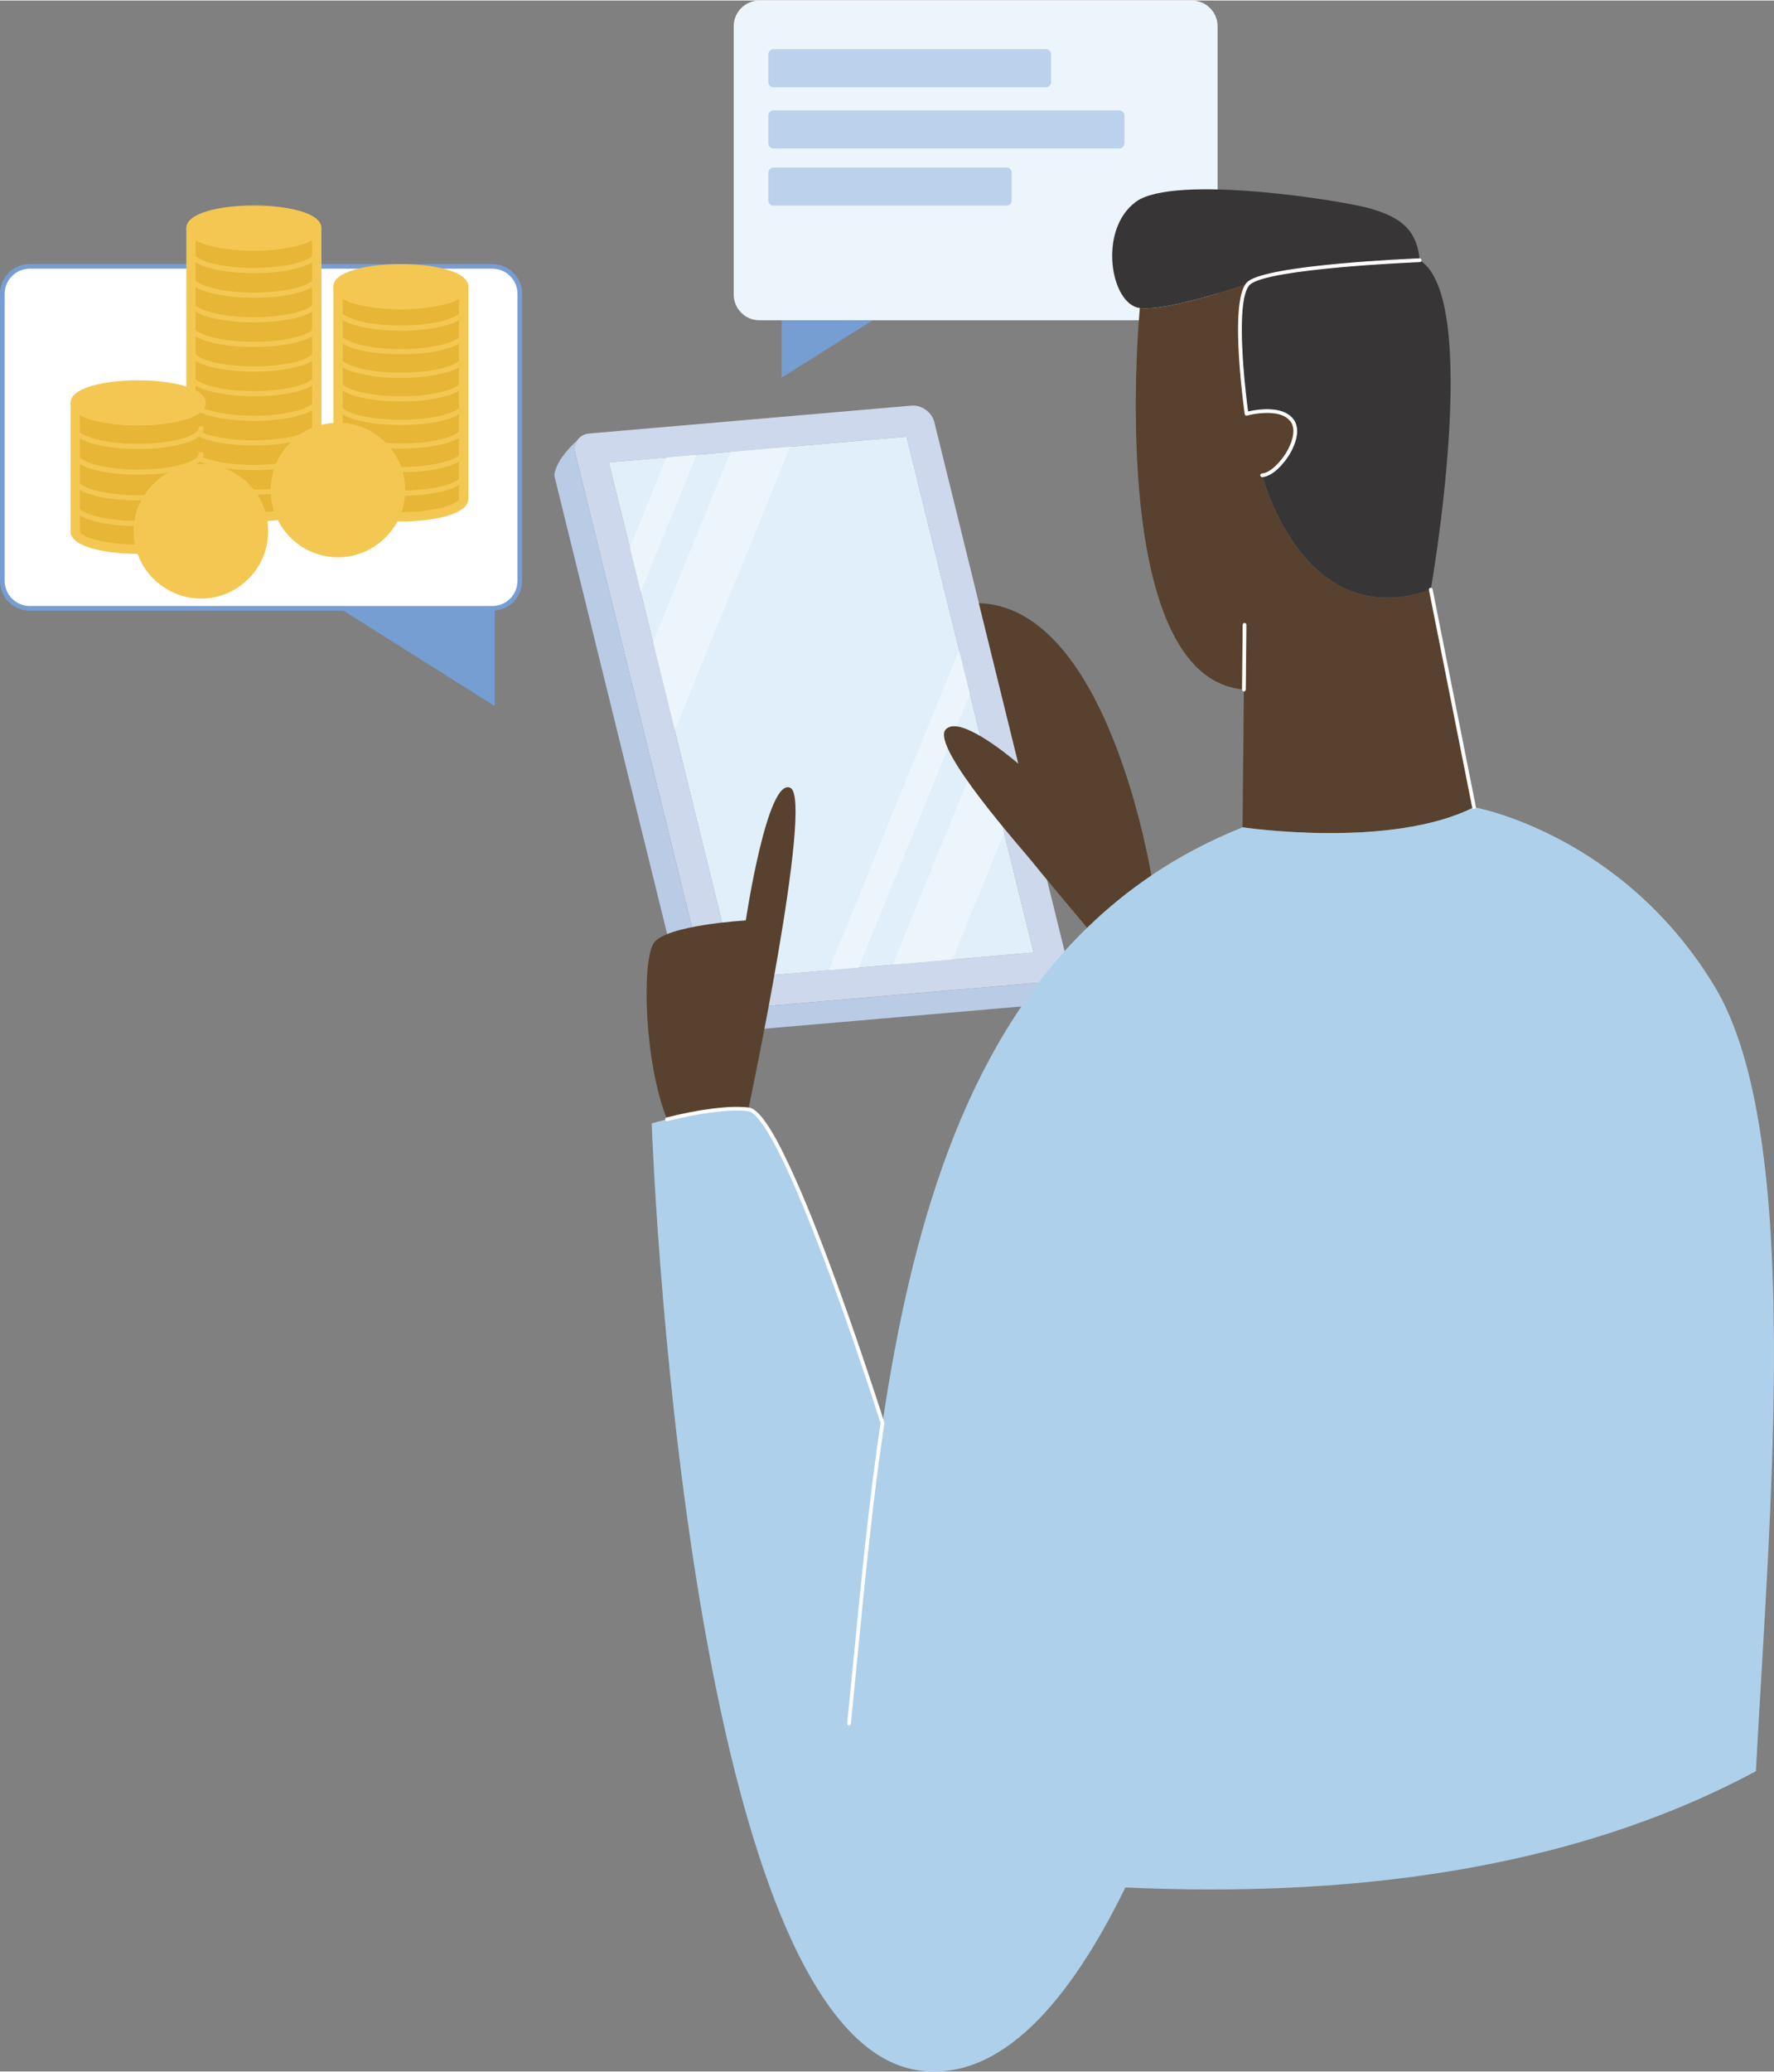
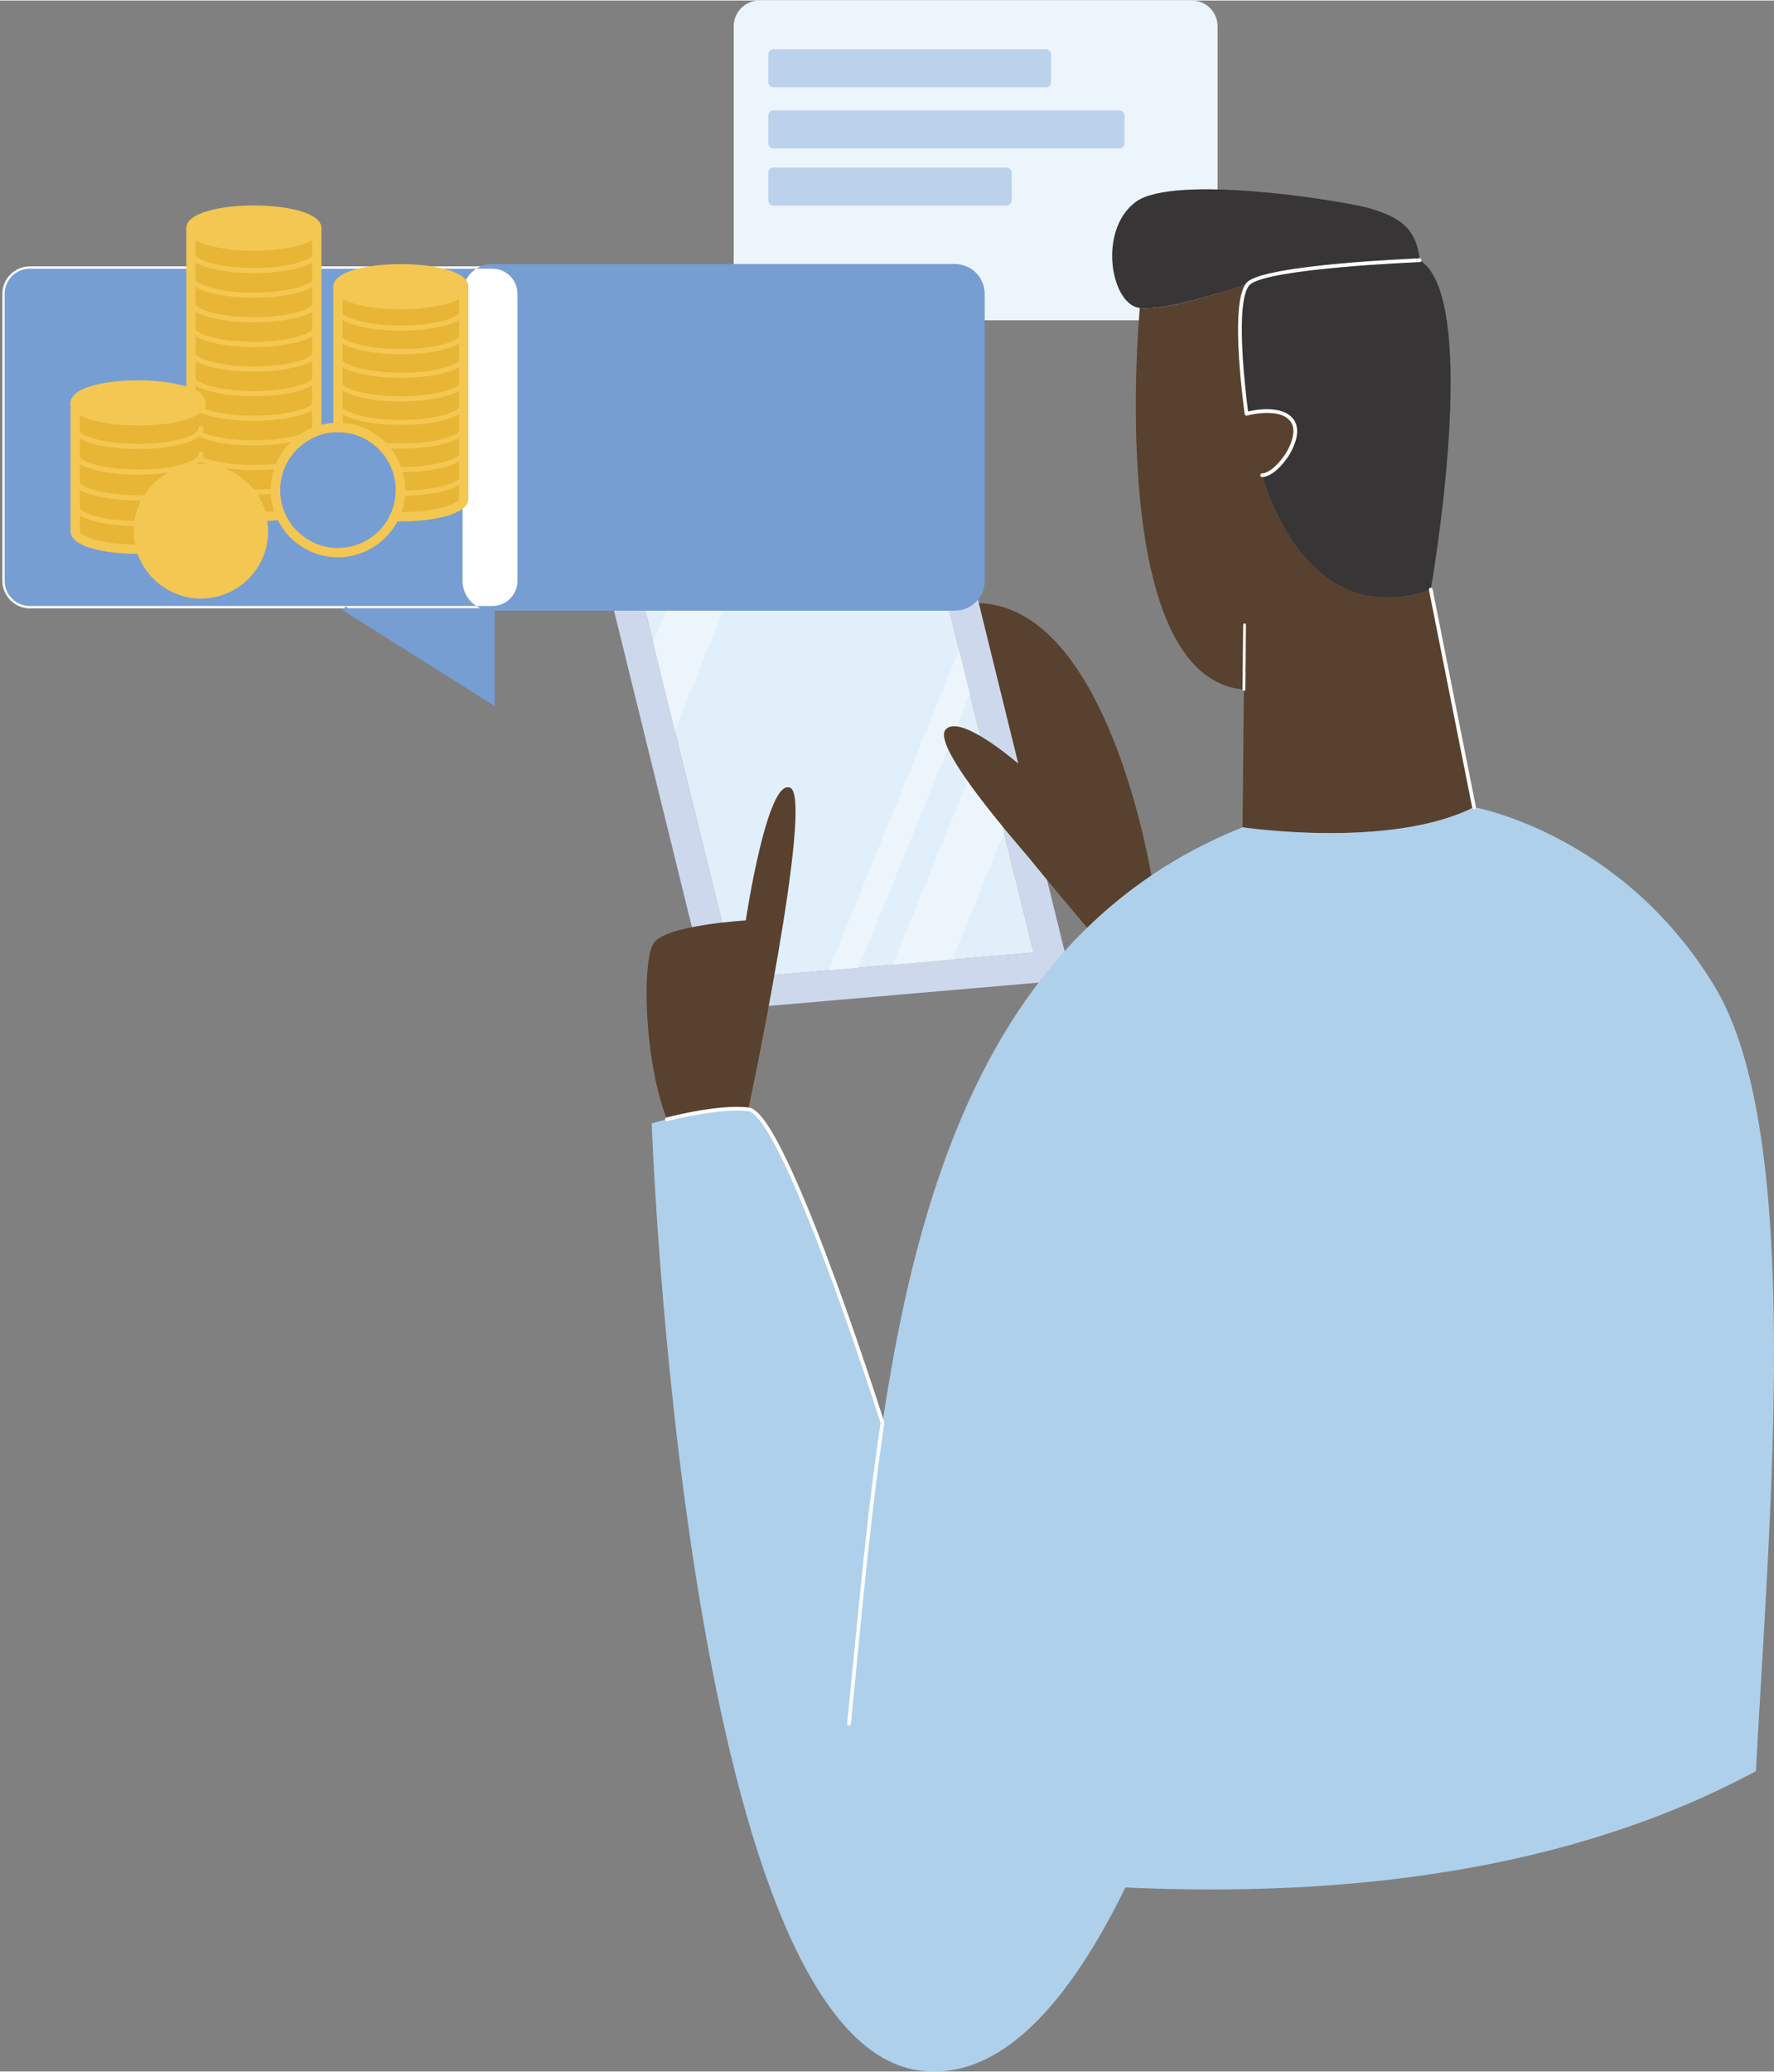
<svg xmlns="http://www.w3.org/2000/svg" xml:space="preserve" width="1250px" height="1459px" version="1.1" style="shape-rendering:geometricPrecision; text-rendering:geometricPrecision; image-rendering:optimizeQuality; fill-rule:evenodd; clip-rule:evenodd" viewBox="0 0 262.87 306.67">
  <rect x="0" y="0" width="262.87" height="306.67" fill="#808080" stroke="none" />
  <defs>
    <style type="text/css">
   
    .fil9 {fill:white}
    .fil7 {fill:#373535}
    .fil14 {fill:#F3C752}
    .fil0 {fill:#EDF5FC}
    .fil5 {fill:#E1EFFA}
    .fil12 {fill:#E7B636}
    .fil3 {fill:#CED8EC}
    .fil1 {fill:#BCD1EC}
    .fil4 {fill:#BACBE6}
    .fil8 {fill:#AFD0EA}
    .fil2 {fill:#779ED2}
    .fil10 {fill:white;fill-rule:nonzero}
    .fil13 {fill:#F3C752;fill-rule:nonzero}
    .fil6 {fill:#58412E;fill-rule:nonzero}
    .fil11 {fill:#779ED2;fill-rule:nonzero}
   
  </style>
  </defs>
  <g id="Layer_x0020_1">
    <path class="fil0" d="M112.53 0l64.08 0c2.1,0 3.81,1.71 3.81,3.81l0 39.73c0,2.1 -1.71,3.81 -3.81,3.81l-64.08 0c-2.1,0 -3.81,-1.71 -3.81,-3.81l0 -39.73c0,-2.1 1.71,-3.81 3.81,-3.81z" />
    <path class="fil1" d="M114.61 7.21l40.38 0c0.42,0 0.76,0.34 0.76,0.76l0 4.12c0,0.42 -0.34,0.76 -0.76,0.76l-40.38 0c-0.41,0 -0.76,-0.34 -0.76,-0.76l0 -4.12c0,-0.42 0.35,-0.76 0.76,-0.76z" />
    <path class="fil1" d="M114.61 16.27l51.26 0c0.41,0 0.76,0.35 0.76,0.76l0 4.12c0,0.42 -0.35,0.76 -0.76,0.76l-51.26 0c-0.41,0 -0.76,-0.34 -0.76,-0.76l0 -4.12c0,-0.41 0.35,-0.76 0.76,-0.76z" />
    <path class="fil1" d="M114.61 24.73l34.54 0c0.41,0 0.76,0.34 0.76,0.76l0 4.12c0,0.42 -0.35,0.76 -0.76,0.76l-34.54 0c-0.41,0 -0.76,-0.34 -0.76,-0.76l0 -4.12c0,-0.42 0.35,-0.76 0.76,-0.76z" />
    <polygon class="fil2" points="115.82,47.35 115.82,55.85 129.31,47.35 " />
    <path class="fil3" d="M153.15 140.97l-44.11 3.81 -18.82 -76.39 44.11 -3.81 18.82 76.39zm-44.85 8.4l47.77 -4.13c0.66,-0.05 1.21,-0.34 1.58,-0.77 0.48,-0.54 0.68,-1.32 0.48,-2.14l-19.68 -79.89c-0.37,-1.48 -1.89,-2.58 -3.38,-2.45l-47.77 4.13c-0.8,0.07 -1.43,0.47 -1.79,1.05 -0.33,0.51 -0.44,1.17 -0.27,1.86l19.68 79.9c0.37,1.47 1.89,2.57 3.38,2.44z" />
-     <path class="fil4" d="M108.3 149.37c-1.49,0.13 -3.01,-0.97 -3.38,-2.44l-19.68 -79.9c-0.17,-0.69 -0.06,-1.35 0.27,-1.86 0,0 -3.03,2.54 -3.37,5.07 0.01,0.12 0.03,0.25 0.06,0.37l19.68 79.89c0.37,1.48 1.89,2.58 3.38,2.45l47.77 -4.13c0.67,-0.05 1.23,-0.35 1.6,-0.8 1.75,-1.56 3.02,-3.55 3.02,-3.55 -0.37,0.43 -0.92,0.72 -1.58,0.77l-47.77 4.13z" />
    <polygon class="fil5" points="134.33,64.58 90.22,68.39 109.04,144.78 153.15,140.97 " />
    <polygon class="fil0" points="148.78,123.22 145.56,110.19 132.29,142.77 141.12,142.01 " />
    <polygon class="fil0" points="142.12,96.19 122.81,143.59 127.22,143.21 143.72,102.71 " />
    <polygon class="fil0" points="117.09,66.07 108.26,66.83 96.78,95.02 99.99,108.05 " />
-     <polygon class="fil0" points="103.19,67.27 98.78,67.65 93.33,81.02 94.94,87.54 " />
    <path class="fil6" d="M184.32 102.03l-0.2 20.4c0,0 21.92,3.28 34.3,-2.98l-6.41 -32.22c-18.94,6.71 -24.98,-16.93 -24.98,-16.93 2.38,-0.15 6.18,-5.59 4.47,-8.05 -1.72,-2.46 -6.79,-1.05 -6.79,-1.05 0,0 -2.38,-16.77 0.3,-19.31 0,0 -11.78,4.17 -16.11,3.65 0,0 -5.25,54.72 15.42,56.49z" />
    <path class="fil7" d="M210.37 38.46c-0.45,-4.92 -3.28,-6.41 -7.16,-7.61 -3.88,-1.19 -29.23,-5.22 -34.9,-1.04 -5.67,4.18 -3.73,15.21 0.59,15.73 4.33,0.52 16.11,-3.65 16.11,-3.65 2.69,-2.54 25.36,-3.43 25.36,-3.43z" />
    <path class="fil7" d="M187.03 70.3c0,0 6.04,23.64 24.98,16.93 0,0 7.61,-43.1 -1.64,-48.77 0,0 -22.67,0.89 -25.36,3.43 -2.68,2.54 -0.3,19.31 -0.3,19.31 0,0 5.07,-1.41 6.79,1.05 1.71,2.46 -2.09,7.9 -4.47,8.05z" />
    <path class="fil8" d="M96.57 166.28c0,0 4.77,134.83 39.37,140.2 12.37,1.91 22.68,-10.42 30.82,-27.06 32.36,1.48 65.61,-2.28 93.43,-17.22 1.95,-37.14 7.22,-94.16 -6.12,-116.21 -13.72,-22.67 -35.65,-26.54 -35.65,-26.54 -12.38,6.26 -34.3,2.98 -34.3,2.98 -4.95,1.98 -9.43,4.37 -13.51,7.12 -3.46,2.33 -6.63,4.93 -9.53,7.75 -18.51,18.02 -26.12,45.29 -30.31,73.32 0,0 -14.51,-45.83 -19.88,-46.43 -3.68,-0.41 -9.04,0.72 -12.05,1.48 -1.38,0.34 -2.27,0.61 -2.27,0.61z" />
    <path class="fil8" d="M115.63 189.32l2.38 12.53c0.13,0.64 -0.3,1.26 -0.93,1.38 -0.64,0.13 -1.26,-0.3 -1.38,-0.94l-2.39 -12.52c-0.12,-0.64 0.3,-1.26 0.94,-1.39 0.63,-0.12 1.26,0.3 1.38,0.94zm-9.55 3.58l4.18 21.48c0.12,0.63 -0.3,1.26 -0.94,1.38 -0.63,0.13 -1.26,-0.3 -1.38,-0.93l-4.18 -21.48c-0.12,-0.64 0.3,-1.26 0.94,-1.38 0.63,-0.13 1.26,0.29 1.38,0.93zm16.11 29.21l2.68 12.53c0.13,0.63 -0.27,1.26 -0.91,1.4 -0.63,0.13 -1.26,-0.27 -1.4,-0.91l-2.68 -12.53c-0.14,-0.63 0.27,-1.26 0.9,-1.4 0.64,-0.13 1.27,0.27 1.41,0.91zm-10.8 5.87c0.95,3.75 2.07,7.54 3.29,11.21 0.65,1.97 1.35,3.94 2.18,5.85 0.46,1.07 1.22,2.74 2.01,3.61 0.44,0.48 0.41,1.23 -0.07,1.67 -0.48,0.44 -1.23,0.4 -1.67,-0.07 -1.01,-1.11 -1.85,-2.91 -2.44,-4.27 -0.85,-1.97 -1.58,-4.01 -2.25,-6.04 -1.24,-3.73 -2.37,-7.57 -3.34,-11.38 -0.16,-0.63 0.23,-1.27 0.86,-1.43 0.63,-0.17 1.27,0.22 1.43,0.85zm27.69 28.92c-0.86,1.67 -2.21,3.5 -3.47,4.87 -2.47,2.69 -5.76,4.88 -9.56,4.72 -0.65,-0.03 -1.15,-0.58 -1.13,-1.23 0.03,-0.65 0.58,-1.16 1.23,-1.13 3.07,0.13 5.74,-1.8 7.72,-3.96 1.12,-1.22 2.35,-2.87 3.11,-4.35 0.3,-0.58 1.02,-0.8 1.59,-0.51 0.58,0.3 0.81,1.02 0.51,1.59zm13.92 15.37c-0.94,1.28 -2.01,2.55 -3.07,3.74 -2.26,2.54 -4.77,4.98 -7.5,7.03 -3.97,2.97 -9.27,5.7 -14.33,3.97 -0.61,-0.21 -0.94,-0.88 -0.73,-1.5 0.21,-0.62 0.89,-0.94 1.5,-0.73 0.59,0.2 1.21,0.33 1.84,0.38 3.65,0.3 7.49,-1.9 10.31,-4.01 2.6,-1.95 4.99,-4.29 7.15,-6.71 1,-1.13 2.04,-2.34 2.93,-3.56 0.39,-0.53 1.13,-0.64 1.65,-0.26 0.52,0.39 0.64,1.13 0.25,1.65zm99.27 -54.39l0 22.67c0,0.65 -0.53,1.18 -1.18,1.18 -0.66,0 -1.18,-0.53 -1.18,-1.18l0 -22.67c0,-0.65 0.52,-1.18 1.18,-1.18 0.65,0 1.18,0.53 1.18,1.18zm-25.66 9.61l-0.89 18.19c-0.03,0.65 -0.59,1.16 -1.24,1.12 -0.65,-0.03 -1.15,-0.58 -1.12,-1.23l0.89 -18.2c0.04,-0.65 0.59,-1.15 1.24,-1.12 0.65,0.03 1.15,0.59 1.12,1.24zm-25.06 6.92l-1.79 17.01c-0.07,0.64 -0.65,1.11 -1.3,1.05 -0.64,-0.07 -1.12,-0.66 -1.05,-1.3l1.79 -17c0.07,-0.65 0.65,-1.12 1.3,-1.06 0.65,0.07 1.12,0.65 1.05,1.3zm-25.13 -1.18c-1.48,3.75 -2.93,7.51 -4.36,11.28 -0.74,1.95 -1.47,3.9 -2.19,5.86 -0.51,1.4 -1.03,2.83 -1.48,4.26 -0.19,0.62 -0.86,0.97 -1.48,0.77 -0.62,-0.19 -0.97,-0.86 -0.77,-1.48 0.46,-1.46 0.99,-2.92 1.52,-4.36 0.71,-1.97 1.45,-3.93 2.19,-5.88 1.44,-3.78 2.89,-7.55 4.37,-11.31 0.24,-0.61 0.92,-0.91 1.53,-0.67 0.61,0.24 0.91,0.92 0.67,1.53zm-16.06 -6.7c-0.88,3.4 -1.73,6.81 -2.57,10.22 -0.66,2.64 -1.31,5.29 -1.9,7.94 -0.14,0.63 -0.77,1.03 -1.41,0.89 -0.63,-0.14 -1.04,-0.77 -0.9,-1.41 0.6,-2.67 1.26,-5.33 1.91,-7.98 0.85,-3.42 1.71,-6.84 2.58,-10.25 0.16,-0.63 0.8,-1.01 1.43,-0.85 0.63,0.16 1.02,0.81 0.86,1.44zm-13.41 -7.55l-2.98 16.61c-0.12,0.65 -0.73,1.07 -1.37,0.96 -0.64,-0.12 -1.07,-0.73 -0.96,-1.37l2.99 -16.61c0.11,-0.64 0.73,-1.07 1.37,-0.95 0.64,0.11 1.06,0.73 0.95,1.36zm8.64 -41.99c-0.95,3.97 -1.84,7.97 -2.66,11.96 -0.45,2.19 -0.89,4.39 -1.26,6.6 -0.14,0.88 -0.28,1.76 -0.39,2.64 -0.07,0.59 -0.14,1.21 -0.14,1.8 0,0.65 -0.52,1.18 -1.17,1.18 -0.66,0 -1.19,-0.53 -1.19,-1.18 0,-0.69 0.08,-1.4 0.16,-2.08 0.11,-0.92 0.25,-1.83 0.41,-2.74 0.37,-2.24 0.81,-4.47 1.27,-6.69 0.83,-4.02 1.72,-8.04 2.67,-12.03 0.15,-0.64 0.79,-1.03 1.42,-0.88 0.63,0.15 1.03,0.79 0.88,1.42zm22.95 5.72c-1.14,3.96 -2.2,7.99 -3.15,12 -0.48,2.04 -0.95,4.1 -1.32,6.17 -0.26,1.4 -0.55,3.06 -0.55,4.47 0,0.66 -0.53,1.18 -1.18,1.18 -0.65,0 -1.18,-0.52 -1.18,-1.18 0,-1.57 0.3,-3.34 0.58,-4.89 0.39,-2.11 0.86,-4.21 1.35,-6.3 0.96,-4.04 2.03,-8.11 3.18,-12.1 0.18,-0.63 0.84,-0.99 1.46,-0.81 0.63,0.18 0.99,0.84 0.81,1.46zm20.63 3.19l1.19 22.37c0.04,0.65 -0.47,1.21 -1.11,1.25 -0.65,0.03 -1.21,-0.47 -1.25,-1.12l-1.19 -22.37c-0.03,-0.65 0.47,-1.21 1.12,-1.24 0.65,-0.04 1.2,0.46 1.24,1.11zm23.86 0.63l0.6 23.27c0.02,0.65 -0.5,1.19 -1.15,1.21 -0.65,0.02 -1.19,-0.5 -1.21,-1.15l-0.6 -23.27c-0.01,-0.65 0.5,-1.19 1.15,-1.21 0.65,-0.02 1.2,0.5 1.21,1.15zm23.57 -6.87c0.12,3.85 0.24,7.7 0.35,11.55 0.06,2.16 0.12,4.32 0.17,6.48 0.04,1.46 0.07,2.93 0.07,4.38 0,0.65 -0.53,1.18 -1.18,1.18 -0.65,0 -1.18,-0.53 -1.18,-1.18 0,-1.43 -0.04,-2.88 -0.07,-4.32 -0.05,-2.16 -0.11,-4.32 -0.17,-6.48 -0.11,-3.84 -0.23,-7.68 -0.35,-11.53 -0.02,-0.65 0.49,-1.2 1.14,-1.22 0.65,-0.02 1.2,0.49 1.22,1.14zm-14.6 -41.89c0.9,1.05 1.78,2.14 2.64,3.23 1.87,2.36 3.67,4.8 5.32,7.31 1.56,2.37 3.18,5.05 4.18,7.71 0.23,0.61 -0.09,1.29 -0.69,1.52 -0.61,0.23 -1.3,-0.08 -1.52,-0.69 -0.94,-2.49 -2.48,-5.03 -3.94,-7.24 -1.62,-2.46 -3.38,-4.84 -5.2,-7.15 -0.84,-1.06 -1.7,-2.13 -2.58,-3.15 -0.43,-0.5 -0.37,-1.24 0.12,-1.67 0.49,-0.42 1.24,-0.37 1.67,0.13zm-21.83 6.72l4.17 15.52c0.17,0.62 -0.2,1.27 -0.83,1.44 -0.63,0.17 -1.28,-0.2 -1.45,-0.83l-4.17 -15.51c-0.17,-0.63 0.2,-1.28 0.83,-1.45 0.63,-0.17 1.28,0.21 1.45,0.83zm-21.14 1.17l0.59 17.89c0.03,0.65 -0.49,1.2 -1.14,1.22 -0.65,0.03 -1.19,-0.49 -1.22,-1.14l-0.59 -17.89c-0.02,-0.65 0.49,-1.2 1.14,-1.22 0.65,-0.03 1.19,0.49 1.22,1.14zm-18.25 -0.22c-1.74,5.69 -3.5,11.4 -5.38,17.04 -0.2,0.61 -0.87,0.95 -1.49,0.74 -0.62,-0.2 -0.95,-0.87 -0.75,-1.49 1.88,-5.62 3.63,-11.31 5.36,-16.98 0.19,-0.62 0.85,-0.97 1.48,-0.78 0.62,0.19 0.97,0.85 0.78,1.47z" />
    <path class="fil6" d="M161.08 137.3c2.9,-2.82 6.07,-5.42 9.53,-7.75 -1.11,-6.26 -7.85,-39.77 -25.56,-40.31l5.85 23.77c-2,-1.69 -8.88,-7.21 -10.78,-5.05 -2.24,2.54 11.63,18.05 12.68,19.39 1.04,1.34 8.28,9.95 8.28,9.95z" />
    <path class="fil6" d="M98.84 165.67c3.01,-0.76 8.37,-1.89 12.05,-1.48 0,0 9.69,-45.71 6.26,-47.58 -3.43,-1.86 -6.64,19.61 -6.64,19.61 0,0 -11.85,0.68 -13.64,3.36 -1.79,2.69 -1.43,17.57 1.97,26.09z" />
    <path class="fil9" d="M218.22 119.49l-6.42 -32.22c-0.02,-0.11 0.06,-0.22 0.17,-0.24 0.11,-0.03 0.22,0.05 0.24,0.16l6.41 32.22c0.03,0.11 -0.05,0.22 -0.16,0.24 -0.11,0.02 -0.22,-0.05 -0.24,-0.16z" />
    <path class="fil10" d="M212.01 87.09c-0.01,0 -0.02,0 -0.03,0 -0.04,0.01 -0.07,0.03 -0.09,0.06 -0.02,0.03 -0.03,0.07 -0.02,0.11l6.41 32.21c0.01,0.04 0.03,0.07 0.07,0.09 0.03,0.02 0.06,0.03 0.1,0.02 0.04,-0.01 0.07,-0.03 0.09,-0.06 0.02,-0.03 0.02,-0.07 0.02,-0.1l-6.42 -32.22c-0.01,-0.06 -0.07,-0.11 -0.13,-0.11zm6.41 32.63c-0.05,0 -0.11,-0.01 -0.15,-0.04 -0.06,-0.05 -0.11,-0.11 -0.12,-0.18l-6.41 -32.22c-0.02,-0.07 0,-0.14 0.04,-0.2 0.04,-0.06 0.1,-0.11 0.17,-0.12 0.15,-0.03 0.3,0.07 0.33,0.22l6.41 32.21c0.02,0.07 0,0.15 -0.04,0.21 -0.04,0.06 -0.1,0.1 -0.17,0.12 -0.02,0 -0.04,0 -0.06,0z" />
    <path class="fil9" d="M184.62 92.45l-0.09 9.58c0,0.12 -0.1,0.21 -0.21,0.21 -0.12,0 -0.21,-0.1 -0.21,-0.21l0.1 -9.58c0,-0.12 0.09,-0.21 0.21,-0.21 0.11,0 0.2,0.1 0.2,0.21z" />
-     <path class="fil10" d="M184.42 92.31c-0.08,0 -0.14,0.06 -0.14,0.14l-0.1 9.58c0,0.08 0.06,0.14 0.14,0.14 0.07,0 0.14,-0.06 0.14,-0.14l0.09 -9.58c0,-0.07 -0.06,-0.14 -0.13,-0.14l0 0zm-0.1 10c0,0 0,0 0,0 -0.15,0 -0.28,-0.13 -0.28,-0.28l0.1 -9.58c0,-0.15 0.12,-0.28 0.28,-0.28 0,0 0,0 0,0 0.15,0.01 0.27,0.13 0.27,0.28l-0.09 9.58c-0.01,0.16 -0.13,0.28 -0.28,0.28z" />
    <path class="fil9" d="M184.89 60.94c1.14,-0.28 2.58,-0.42 3.71,-0.31 1.17,0.11 2.37,0.5 3.07,1.5 0.06,0.09 0.12,0.18 0.17,0.28 0.78,1.52 -0.1,3.63 -0.93,4.95 -0.75,1.19 -2.35,3.05 -3.87,3.15 -0.12,0.01 -0.21,-0.08 -0.22,-0.2 -0.01,-0.11 0.08,-0.21 0.19,-0.22 1.36,-0.08 2.88,-1.89 3.55,-2.95 0.74,-1.18 1.61,-3.18 0.91,-4.54 -0.04,-0.08 -0.09,-0.16 -0.14,-0.23 -0.16,-0.24 -0.36,-0.43 -0.58,-0.6 -0.63,-0.46 -1.43,-0.66 -2.19,-0.73 -1.15,-0.11 -2.66,0.05 -3.79,0.36 -0.02,0.01 -0.05,0.01 -0.07,0.01 -0.03,0 -0.06,-0.01 -0.08,-0.02 -0.05,-0.03 -0.09,-0.07 -0.11,-0.13 0,-0.01 0,-0.02 0,-0.03 -0.15,-1.02 -0.27,-2.05 -0.38,-3.07 -0.24,-2.23 -0.44,-4.46 -0.54,-6.7 -0.09,-2.09 -0.33,-8.2 1.28,-9.72 2.5,-2.37 21.32,-3.32 25.49,-3.49 0.11,0 0.21,0.09 0.21,0.2 0.01,0.12 -0.08,0.21 -0.19,0.22 -4.01,0.16 -22.87,1.14 -25.22,3.37 -1.47,1.38 -1.24,7.5 -1.15,9.4 0.1,2.23 0.29,4.46 0.53,6.67 0.11,0.95 0.22,1.89 0.35,2.83z" />
    <path class="fil10" d="M187.78 60.93c0.27,0 0.54,0.02 0.79,0.04 0.93,0.09 1.67,0.34 2.22,0.74 0.23,0.18 0.43,0.38 0.6,0.62 0.05,0.07 0.1,0.15 0.14,0.24 0.83,1.62 -0.49,3.94 -0.92,4.61 -0.62,0.99 -2.18,2.9 -3.59,2.98 -0.08,0.01 -0.14,0.07 -0.13,0.15 0,0.08 0.07,0.13 0.14,0.13 1.52,-0.1 3.12,-2 3.82,-3.11 0.44,-0.71 1.82,-3.14 0.93,-4.89 -0.05,-0.09 -0.11,-0.19 -0.17,-0.27 -0.58,-0.84 -1.6,-1.34 -3.01,-1.48 -1.09,-0.1 -2.51,0.02 -3.7,0.32l-0.07 0.02 -0.01 -0.08c-0.14,-1.02 -0.26,-2.05 -0.35,-2.83 -0.26,-2.45 -0.44,-4.63 -0.53,-6.68 -0.24,-5.24 0.17,-8.5 1.17,-9.45 2.61,-2.47 25.04,-3.38 25.26,-3.39 0.08,-0.01 0.14,-0.07 0.14,-0.15 -0.01,-0.07 -0.07,-0.13 -0.15,-0.13 -0.92,0.04 -22.75,0.93 -25.44,3.47 -1.08,1.02 -1.5,4.27 -1.26,9.67 0.09,2.05 0.27,4.24 0.54,6.69 0.1,0.91 0.22,1.98 0.38,3.07 0,0.01 0,0.01 0,0.02 0.01,0.04 0.04,0.07 0.07,0.09 0.02,0.01 0.04,0.01 0.05,0.01 0.02,0 0.03,0 0.05,0 0.92,-0.26 2.04,-0.41 3.03,-0.41zm-0.75 9.65c-0.15,0 -0.27,-0.12 -0.28,-0.26 -0.01,-0.15 0.11,-0.28 0.26,-0.29 1.35,-0.09 2.87,-1.95 3.49,-2.93 0.85,-1.35 1.54,-3.24 0.91,-4.47 -0.04,-0.08 -0.09,-0.15 -0.14,-0.22 -0.15,-0.22 -0.34,-0.42 -0.57,-0.59 -0.52,-0.39 -1.24,-0.63 -2.14,-0.71 -1.12,-0.11 -2.6,0.03 -3.77,0.36 -0.03,0.01 -0.06,0.01 -0.09,0.01 -0.04,0 -0.08,-0.01 -0.12,-0.03 -0.06,-0.04 -0.11,-0.1 -0.13,-0.17 -0.01,-0.02 -0.01,-0.03 -0.01,-0.04 -0.16,-1.09 -0.28,-2.17 -0.38,-3.07 -0.27,-2.46 -0.44,-4.65 -0.54,-6.71 -0.24,-5.44 0.2,-8.73 1.3,-9.77 2.73,-2.58 24.61,-3.47 25.54,-3.51 0.15,0 0.28,0.12 0.28,0.27 0.01,0.15 -0.11,0.28 -0.26,0.29 -0.23,0 -22.6,0.92 -25.18,3.35 -0.67,0.64 -1.42,2.78 -1.12,9.35 0.09,2.04 0.26,4.22 0.53,6.67 0.08,0.76 0.2,1.75 0.33,2.75 1.19,-0.29 2.59,-0.41 3.67,-0.3 1.46,0.14 2.5,0.65 3.12,1.53 0.06,0.09 0.12,0.19 0.17,0.29 0.93,1.81 -0.48,4.3 -0.93,5.02 -0.72,1.13 -2.35,3.08 -3.93,3.18 0,0 -0.01,0 -0.01,0z" />
    <path class="fil9" d="M130.55 210.64c-0.79,-2.52 -1.62,-5.02 -2.46,-7.52 -1.84,-5.47 -3.75,-10.92 -5.78,-16.33 -1.03,-2.75 -2.1,-5.49 -3.22,-8.2 -1,-2.41 -2.04,-4.81 -3.18,-7.14 -0.66,-1.35 -3.36,-6.87 -5.04,-7.06 -1.76,-0.19 -3.69,-0.03 -5.44,0.2 -2.19,0.28 -4.39,0.74 -6.54,1.28 -0.11,0.02 -0.22,-0.04 -0.25,-0.15 -0.03,-0.11 0.04,-0.23 0.15,-0.26 2.16,-0.54 4.38,-1 6.59,-1.28 1.78,-0.24 3.74,-0.4 5.53,-0.19 0.96,0.1 1.96,1.42 2.48,2.14 1.1,1.58 2.05,3.41 2.89,5.13 1.15,2.35 2.19,4.75 3.19,7.17 1.13,2.72 2.19,5.46 3.23,8.22 2.03,5.4 3.94,10.86 5.78,16.33 0.84,2.52 1.68,5.04 2.48,7.57 0.01,0.03 0.02,0.06 0.01,0.1 -2.21,14.78 -3.45,29.67 -4.96,44.54 -0.01,0.11 -0.12,0.2 -0.23,0.18 -0.11,-0.01 -0.2,-0.11 -0.18,-0.22 1.51,-14.86 2.75,-29.74 4.95,-44.51z" />
    <path class="fil10" d="M109.15 164.24c0.62,0 1.19,0.03 1.72,0.09 1.13,0.12 2.9,2.57 5.1,7.09 1,2.02 2,4.29 3.18,7.14 1.02,2.47 2.08,5.15 3.23,8.21 1.86,4.96 3.75,10.3 5.77,16.32 0.7,2.07 1.61,4.8 2.47,7.53l0 0.01 0 0.02c-1.72,11.53 -2.87,23.33 -3.99,34.74 -0.31,3.2 -0.63,6.51 -0.97,9.77 0,0.07 0.05,0.14 0.13,0.15 0.08,0.01 0.14,-0.05 0.15,-0.13 0.33,-3.25 0.65,-6.56 0.97,-9.77 1.11,-11.41 2.27,-23.22 3.99,-34.77 0.01,-0.02 0,-0.05 -0.01,-0.07 -0.86,-2.74 -1.78,-5.48 -2.48,-7.56 -2.02,-6.03 -3.91,-11.37 -5.78,-16.34 -1.15,-3.06 -2.2,-5.74 -3.22,-8.22 -1.18,-2.85 -2.19,-5.12 -3.19,-7.16 -0.84,-1.72 -1.78,-3.54 -2.89,-5.12 -0.35,-0.49 -1.42,-2.01 -2.43,-2.12 -1.5,-0.16 -3.25,-0.1 -5.51,0.19 -2.03,0.27 -4.18,0.69 -6.58,1.29 -0.08,0.02 -0.12,0.09 -0.1,0.17 0,0.03 0.03,0.06 0.06,0.08 0.03,0.02 0.07,0.03 0.1,0.02 2.39,-0.6 4.53,-1.02 6.55,-1.28 1.43,-0.19 2.65,-0.28 3.73,-0.28zm16.65 91.2c-0.01,0 -0.01,0 -0.03,0 -0.15,-0.01 -0.26,-0.15 -0.24,-0.3 0.33,-3.25 0.65,-6.56 0.97,-9.76 1.11,-11.41 2.26,-23.2 3.98,-34.74 -0.86,-2.72 -1.77,-5.44 -2.46,-7.5 -2.02,-6.03 -3.91,-11.36 -5.77,-16.32 -1.15,-3.06 -2.21,-5.74 -3.23,-8.21 -1.17,-2.84 -2.18,-5.11 -3.17,-7.13 -2.76,-5.65 -4.24,-6.93 -4.99,-7.02 -1.47,-0.16 -3.19,-0.1 -5.42,0.2 -2.01,0.26 -4.15,0.68 -6.53,1.27 -0.07,0.02 -0.15,0.01 -0.21,-0.03 -0.07,-0.04 -0.11,-0.1 -0.13,-0.17 -0.04,-0.14 0.05,-0.29 0.2,-0.33 2.41,-0.6 4.57,-1.03 6.6,-1.29 2.27,-0.3 4.04,-0.36 5.55,-0.19 1.06,0.11 2.16,1.67 2.52,2.17 1.12,1.59 2.06,3.41 2.9,5.14 1,2.04 2.01,4.32 3.2,7.17 1.02,2.47 2.07,5.16 3.22,8.22 1.87,4.97 3.76,10.31 5.78,16.34 0.7,2.08 1.62,4.82 2.48,7.56 0.02,0.05 0.03,0.09 0.02,0.14 -1.73,11.55 -2.88,23.35 -4,34.77 -0.31,3.2 -0.63,6.51 -0.96,9.77 -0.02,0.14 -0.14,0.24 -0.28,0.24z" />
    <path class="fil9" d="M72.96 39.37l-68.54 0c-2.24,0 -4.07,1.83 -4.07,4.07l0 42.5c0,2.23 1.83,4.07 4.07,4.07l68.54 0c2.23,0 4.07,-1.84 4.07,-4.07l0 -42.5c0,-2.24 -1.84,-4.07 -4.07,-4.07z" />
-     <path class="fil11" d="M4.42 39.71c-2.06,0 -3.73,1.67 -3.73,3.73l0 42.5c0,2.05 1.67,3.72 3.73,3.72l68.54 0c2.05,0 3.72,-1.67 3.72,-3.72l0 -42.5c0,-2.06 -1.67,-3.73 -3.72,-3.73l-68.54 0zm68.54 50.64l-68.54 0c-2.44,0 -4.42,-1.98 -4.42,-4.41l0 -42.5c0,-2.44 1.98,-4.42 4.42,-4.42l68.54 0c2.43,0 4.41,1.98 4.41,4.42l0 42.5c0,2.43 -1.98,4.41 -4.41,4.41z" />
+     <path class="fil11" d="M4.42 39.71c-2.06,0 -3.73,1.67 -3.73,3.73l0 42.5c0,2.05 1.67,3.72 3.73,3.72l68.54 0c2.05,0 3.72,-1.67 3.72,-3.72l0 -42.5c0,-2.06 -1.67,-3.73 -3.72,-3.73l-68.54 0zm68.54 50.64c-2.44,0 -4.42,-1.98 -4.42,-4.41l0 -42.5c0,-2.44 1.98,-4.42 4.42,-4.42l68.54 0c2.43,0 4.41,1.98 4.41,4.42l0 42.5c0,2.43 -1.98,4.41 -4.41,4.41z" />
    <polygon class="fil11" points="73.3,104.47 50.81,90.3 51.18,89.71 72.61,103.22 72.61,90.01 73.3,90.01 " />
    <polygon class="fil2" points="51,90.01 72.96,103.84 72.96,90.01 " />
    <path class="fil12" d="M50.08 42.37l0 20.85 0.01 0c5.11,0.01 9.25,4.16 9.25,9.27 0,1.41 -0.31,2.75 -0.88,3.95 0.31,0.01 0.62,0.01 0.93,0.01 5.15,0 9.32,-1.19 9.32,-2.65l0 -31.43c0,1.46 -4.17,2.65 -9.32,2.65 -5.14,0 -9.31,-1.19 -9.31,-2.65z" />
    <path class="fil13" d="M50.77 62.56c5.17,0.36 9.26,4.68 9.26,9.93 0,1.13 -0.18,2.22 -0.55,3.27 5.64,-0.02 8.54,-1.38 8.54,-1.96l0 -29.62c-1.86,1.04 -5.33,1.53 -8.63,1.53 -3.29,0 -6.76,-0.49 -8.62,-1.53l0 18.38zm8.62 14.58c-0.32,0 -0.63,0 -0.95,-0.01l-1.05 -0.03 0.45 -0.96c0.54,-1.14 0.81,-2.37 0.81,-3.65 0,-4.72 -3.84,-8.57 -8.56,-8.58l-0.7 -0.01 0 -21.53 1.38 0c0,0.59 2.93,1.96 8.62,1.96 5.69,0 8.63,-1.37 8.63,-1.96l1.38 0 0 31.43c0,2.29 -5.19,3.34 -10.01,3.34z" />
    <path class="fil12" d="M46.94 63.77l0 -30.08c0,1.46 -4.17,2.65 -9.32,2.65 -5.14,0 -9.32,-1.19 -9.32,-2.65l0 24.46c0.94,0.41 1.48,0.91 1.48,1.43 0,1.46 -4.18,2.65 -9.32,2.65 -5.15,0 -9.32,-1.19 -9.32,-2.65l0 19.03c0,1.46 4.17,2.64 9.32,2.64 0.14,0 0.29,0 0.43,0l0 0c-0.25,-0.84 -0.38,-1.73 -0.38,-2.64 0,-5.12 4.15,-9.27 9.27,-9.27 4.36,0 8.03,3.02 9.01,7.09 0.98,-0.04 1.93,-0.12 2.79,-0.23 -0.49,-1.14 -0.77,-2.39 -0.77,-3.71 0,-4.02 2.55,-7.44 6.13,-8.72z" />
    <path class="fil13" d="M11.83 61.39l0 17.22c0,0.57 2.78,1.88 8.18,1.95 -0.13,-0.64 -0.19,-1.3 -0.19,-1.95 0,-5.49 4.47,-9.96 9.96,-9.96 4.42,0 8.26,2.88 9.53,7.07 0.44,-0.03 0.88,-0.06 1.31,-0.1 -0.33,-1.01 -0.5,-2.06 -0.5,-3.13 0,-4.03 2.44,-7.66 6.13,-9.2l0 -27.79c-1.87,1.04 -5.33,1.53 -8.63,1.53 -3.29,0 -6.76,-0.49 -8.63,-1.53l0 22.22c0.98,0.52 1.48,1.14 1.48,1.86 0,2.29 -5.19,3.34 -10.01,3.34 -3.3,0 -6.76,-0.49 -8.63,-1.53zm8.63 20.55c-4.82,0 -10.01,-1.04 -10.01,-3.33l0 -19.03 1.38 0c0,0.59 2.94,1.96 8.63,1.96 5.69,0 8.63,-1.37 8.63,-1.96 0,-0.08 -0.2,-0.41 -1.06,-0.8l-0.42 -0.18 0 -24.91 1.38 0c0,0.59 2.94,1.96 8.63,1.96 5.69,0 8.63,-1.37 8.63,-1.96l1.38 0 0 30.56 -0.46 0.17c-3.39,1.22 -5.67,4.46 -5.67,8.07 0,1.19 0.24,2.35 0.71,3.43l0.37 0.84 -0.91 0.12c-0.9,0.12 -1.87,0.2 -2.86,0.24l-0.56 0.02 -0.14 -0.55c-0.93,-3.86 -4.35,-6.56 -8.33,-6.56 -4.73,0 -8.58,3.85 -8.58,8.58 0,0.83 0.12,1.65 0.35,2.44l0.26 0.88 -0.91 0.01c-0.15,0 -0.29,0 -0.44,0z" />
-     <path class="fil14" d="M59.34 72.49c0,-5.11 -4.14,-9.26 -9.25,-9.27l-0.01 0c-1.11,0 -2.16,0.19 -3.14,0.55 -3.58,1.28 -6.13,4.7 -6.13,8.72 0,1.32 0.28,2.57 0.77,3.71l0 0c1.43,3.27 4.7,5.56 8.5,5.56 3.7,0 6.9,-2.18 8.38,-5.32 0.57,-1.2 0.88,-2.54 0.88,-3.95z" />
    <path class="fil13" d="M42.21 75.91l0.01 0.01c1.36,3.13 4.45,5.15 7.86,5.15 3.3,0 6.35,-1.94 7.76,-4.93 0.54,-1.14 0.81,-2.37 0.81,-3.65 0,-4.72 -3.84,-8.57 -8.56,-8.58l-0.02 0c-0.99,0 -1.97,0.17 -2.9,0.51 -3.39,1.22 -5.67,4.46 -5.67,8.07 0,1.19 0.24,2.34 0.71,3.42zm7.87 6.54c-3.95,0 -7.53,-2.34 -9.12,-5.96l-0.01 -0.01c-0.55,-1.27 -0.83,-2.61 -0.83,-3.99 0,-4.19 2.65,-7.96 6.58,-9.37 1.08,-0.39 2.22,-0.59 3.38,-0.59l0.02 0c5.48,0.01 9.93,4.48 9.93,9.96 0,1.48 -0.31,2.91 -0.94,4.24 -1.64,3.47 -5.18,5.72 -9.01,5.72z" />
    <path class="fil14" d="M29.78 87.87c5.11,0 9.26,-4.15 9.26,-9.26 0,-0.75 -0.09,-1.48 -0.25,-2.18 -0.98,-4.07 -4.65,-7.09 -9.01,-7.09l0 0c-5.12,0 -9.27,4.15 -9.27,9.27 0,0.91 0.13,1.8 0.38,2.64l0 0c1.14,3.83 4.69,6.62 8.89,6.62z" />
    <path class="fil13" d="M29.78 70.03c-4.73,0 -8.58,3.85 -8.58,8.58 0,0.83 0.12,1.65 0.35,2.44 1.08,3.61 4.46,6.13 8.23,6.13 4.73,0 8.57,-3.84 8.57,-8.57 0,-0.69 -0.08,-1.36 -0.24,-2.02 -0.93,-3.86 -4.35,-6.56 -8.33,-6.56zm0 18.53c-4.38,0 -8.3,-2.92 -9.55,-7.11 -0.27,-0.93 -0.41,-1.88 -0.41,-2.84 0,-5.49 4.47,-9.96 9.96,-9.96 4.62,0 8.6,3.13 9.68,7.62 0.18,0.76 0.27,1.55 0.27,2.34 0,5.49 -4.46,9.95 -9.95,9.95z" />
    <path class="fil14" d="M59.39 45.02c5.15,0 9.32,-1.19 9.32,-2.65 0,-1.46 -4.17,-2.65 -9.32,-2.65 -5.14,0 -9.31,1.19 -9.31,2.65 0,1.46 4.17,2.65 9.31,2.65z" />
    <path class="fil13" d="M59.39 40.41c-5.69,0 -8.62,1.38 -8.62,1.96 0,0.59 2.93,1.96 8.62,1.96 5.69,0 8.63,-1.37 8.63,-1.96 0,-0.58 -2.94,-1.96 -8.63,-1.96zm0 5.3c-4.82,0 -10,-1.05 -10,-3.34 0,-2.29 5.18,-3.34 10,-3.34 4.82,0 10.01,1.05 10.01,3.34 0,2.29 -5.19,3.34 -10.01,3.34z" />
    <path class="fil14" d="M37.62 36.34c5.15,0 9.32,-1.19 9.32,-2.65 0,-1.46 -4.17,-2.65 -9.32,-2.65 -5.14,0 -9.32,1.19 -9.32,2.65 0,1.46 4.18,2.65 9.32,2.65z" />
    <path class="fil13" d="M37.62 31.73c-5.69,0 -8.63,1.38 -8.63,1.96 0,0.59 2.94,1.96 8.63,1.96 5.69,0 8.63,-1.37 8.63,-1.96 0,-0.58 -2.94,-1.96 -8.63,-1.96zm0 5.3c-4.82,0 -10.01,-1.05 -10.01,-3.34 0,-2.29 5.19,-3.34 10.01,-3.34 4.82,0 10.01,1.05 10.01,3.34 0,2.29 -5.19,3.34 -10.01,3.34z" />
    <path class="fil14" d="M28.3 58.15c-1.65,-0.73 -4.55,-1.22 -7.84,-1.22 -5.15,0 -9.32,1.19 -9.32,2.65 0,1.46 4.17,2.65 9.32,2.65 5.14,0 9.32,-1.19 9.32,-2.65 0,-0.52 -0.54,-1.02 -1.48,-1.43z" />
    <path class="fil13" d="M20.46 57.62c-5.69,0 -8.63,1.38 -8.63,1.96 0,0.59 2.94,1.96 8.63,1.96 5.69,0 8.63,-1.37 8.63,-1.96 0,-0.08 -0.2,-0.41 -1.06,-0.8 -1.62,-0.71 -4.52,-1.16 -7.57,-1.16zm0 5.3c-4.82,0 -10.01,-1.05 -10.01,-3.34 0,-2.29 5.19,-3.34 10.01,-3.34 3.28,0 6.32,0.48 8.12,1.28 1.25,0.55 1.89,1.25 1.89,2.06 0,2.29 -5.19,3.34 -10.01,3.34z" />
    <path class="fil14" d="M46.97 37.34c0,1.04 -1.97,1.68 -2.75,1.9 -0.96,0.28 -1.97,0.45 -2.97,0.57 -1.2,0.15 -2.42,0.21 -3.63,0.21 -1.21,0 -2.43,-0.06 -3.63,-0.21 -0.99,-0.12 -2,-0.29 -2.97,-0.57 -0.77,-0.22 -2.75,-0.86 -2.75,-1.9 0,-0.02 0.01,-0.04 0.03,-0.04 0.02,0 0.04,0.02 0.04,0.04 0,0.99 1.97,1.63 2.7,1.84 0.96,0.27 1.97,0.44 2.96,0.56 1.2,0.15 2.41,0.21 3.62,0.21 1.21,0 2.42,-0.06 3.62,-0.21 0.99,-0.12 2,-0.29 2.96,-0.56 0.73,-0.21 2.7,-0.85 2.7,-1.84 0,-0.02 0.02,-0.04 0.04,-0.04 0.02,0 0.03,0.02 0.03,0.04zm0 3.64c0,1.05 -1.97,1.69 -2.75,1.91 -0.96,0.28 -1.97,0.45 -2.97,0.57 -1.2,0.14 -2.42,0.21 -3.63,0.21 -1.21,0 -2.43,-0.07 -3.63,-0.21 -0.99,-0.12 -2,-0.29 -2.97,-0.57 -0.77,-0.22 -2.75,-0.86 -2.75,-1.91 0,-0.02 0.01,-0.03 0.03,-0.03 0.02,0 0.04,0.01 0.04,0.03 0,1 1.97,1.63 2.7,1.84 0.96,0.27 1.97,0.45 2.96,0.57 1.2,0.14 2.41,0.21 3.62,0.21 1.21,0 2.42,-0.07 3.62,-0.21 0.99,-0.12 2,-0.3 2.96,-0.57 0.73,-0.21 2.7,-0.84 2.7,-1.84 0,-0.02 0.02,-0.03 0.04,-0.03 0.02,0 0.03,0.01 0.03,0.03zm0 3.65c0,1.05 -1.97,1.69 -2.75,1.91 -0.96,0.27 -1.97,0.45 -2.97,0.57 -1.2,0.14 -2.42,0.2 -3.63,0.2 -1.21,0 -2.43,-0.06 -3.63,-0.2 -0.99,-0.12 -2,-0.3 -2.97,-0.57 -0.77,-0.22 -2.75,-0.86 -2.75,-1.91 0,-0.02 0.01,-0.04 0.03,-0.04 0.02,0 0.04,0.02 0.04,0.04 0,1 1.97,1.63 2.7,1.84 0.96,0.27 1.97,0.45 2.96,0.56 1.2,0.15 2.41,0.21 3.62,0.21 1.21,0 2.42,-0.06 3.62,-0.21 0.99,-0.11 2,-0.29 2.96,-0.56 0.73,-0.21 2.7,-0.84 2.7,-1.84 0,-0.02 0.02,-0.04 0.04,-0.04 0.02,0 0.03,0.02 0.03,0.04zm0 3.65c0,1.04 -1.97,1.68 -2.75,1.9 -0.96,0.28 -1.97,0.45 -2.97,0.57 -1.2,0.15 -2.42,0.21 -3.63,0.21 -1.21,0 -2.43,-0.06 -3.63,-0.21 -0.99,-0.12 -2,-0.29 -2.97,-0.57 -0.77,-0.22 -2.75,-0.86 -2.75,-1.9 0,-0.02 0.01,-0.04 0.03,-0.04 0.02,0 0.04,0.02 0.04,0.04 0,0.99 1.97,1.63 2.7,1.83 0.96,0.28 1.97,0.45 2.96,0.57 1.2,0.15 2.41,0.21 3.62,0.21 1.21,0 2.42,-0.06 3.62,-0.21 0.99,-0.12 2,-0.29 2.96,-0.57 0.73,-0.2 2.7,-0.84 2.7,-1.83 0,-0.02 0.02,-0.04 0.04,-0.04 0.02,0 0.03,0.02 0.03,0.04zm0 3.64c0,1.05 -1.97,1.69 -2.75,1.91 -0.96,0.27 -1.97,0.45 -2.97,0.57 -1.2,0.14 -2.42,0.21 -3.63,0.21 -1.21,0 -2.43,-0.07 -3.63,-0.21 -0.99,-0.12 -2,-0.3 -2.97,-0.57 -0.77,-0.22 -2.75,-0.86 -2.75,-1.91 0,-0.02 0.01,-0.03 0.03,-0.03 0.02,0 0.04,0.01 0.04,0.03 0,1 1.97,1.63 2.7,1.84 0.96,0.27 1.97,0.45 2.96,0.57 1.2,0.14 2.41,0.21 3.62,0.21 1.21,0 2.42,-0.07 3.62,-0.21 0.99,-0.12 2,-0.3 2.96,-0.57 0.73,-0.21 2.7,-0.84 2.7,-1.84 0,-0.02 0.02,-0.03 0.04,-0.03 0.02,0 0.03,0.01 0.03,0.03zm0 3.65c0,1.04 -1.97,1.69 -2.75,1.91 -0.96,0.27 -1.97,0.45 -2.97,0.57 -1.2,0.14 -2.42,0.2 -3.63,0.2 -1.21,0 -2.43,-0.06 -3.63,-0.2 -0.99,-0.12 -2,-0.3 -2.97,-0.57 -0.77,-0.22 -2.75,-0.87 -2.75,-1.91 0,-0.02 0.01,-0.04 0.03,-0.04 0.02,0 0.04,0.02 0.04,0.04 0,0.99 1.97,1.63 2.7,1.84 0.96,0.27 1.97,0.44 2.96,0.56 1.2,0.15 2.41,0.21 3.62,0.21 1.21,0 2.42,-0.06 3.62,-0.21 0.99,-0.12 2,-0.29 2.96,-0.56 0.73,-0.21 2.7,-0.85 2.7,-1.84 0,-0.02 0.02,-0.04 0.04,-0.04 0.02,0 0.03,0.02 0.03,0.04zm0 3.65c0,1.04 -1.97,1.68 -2.75,1.9 -0.96,0.28 -1.97,0.45 -2.97,0.57 -1.2,0.15 -2.42,0.21 -3.63,0.21 -1.64,0 -3.33,-0.11 -4.95,-0.4 -0.65,-0.12 -1.3,-0.27 -1.94,-0.46 -0.49,-0.16 -0.99,-0.34 -1.44,-0.6 -0.02,-0.01 -0.02,-0.03 -0.01,-0.05 0.01,-0.01 0.03,-0.02 0.05,-0.01 0.44,0.25 0.94,0.44 1.43,0.59 0.63,0.19 1.28,0.34 1.93,0.46 1.61,0.28 3.29,0.4 4.93,0.4 1.21,0 2.42,-0.07 3.62,-0.21 0.99,-0.12 2,-0.29 2.96,-0.57 0.73,-0.21 2.7,-0.84 2.7,-1.83 0,-0.02 0.02,-0.04 0.04,-0.04 0.02,0 0.03,0.02 0.03,0.04zm-6.16 13.46c-1.06,0.11 -2.12,0.16 -3.19,0.16 -0.21,0 -0.42,0 -0.62,-0.01 -0.02,0 -0.04,-0.01 -0.04,-0.03 0,-0.02 0.02,-0.04 0.04,-0.04 0.2,0 0.41,0.01 0.62,0.01 1.06,0 2.13,-0.05 3.19,-0.16 0.02,0 0.03,0.01 0.04,0.03 0,0.02 -0.02,0.04 -0.04,0.04zm27.94 -26.82c0,1.05 -1.98,1.69 -2.76,1.91 -0.96,0.27 -1.97,0.45 -2.97,0.57 -1.2,0.14 -2.42,0.21 -3.63,0.21 -1.21,0 -2.43,-0.07 -3.63,-0.21 -0.99,-0.12 -2,-0.3 -2.96,-0.57 -0.78,-0.22 -2.76,-0.86 -2.76,-1.91 0,-0.02 0.02,-0.03 0.04,-0.03 0.02,0 0.03,0.01 0.03,0.03 0,1 1.97,1.63 2.7,1.84 0.96,0.27 1.97,0.45 2.96,0.57 1.2,0.14 2.41,0.21 3.62,0.21 1.21,0 2.43,-0.07 3.62,-0.21 0.99,-0.12 2,-0.3 2.96,-0.57 0.74,-0.21 2.7,-0.84 2.7,-1.84 0,-0.02 0.02,-0.03 0.04,-0.03 0.02,0 0.04,0.01 0.04,0.03zm0 3.5c0,1.04 -1.98,1.68 -2.76,1.9 -0.96,0.28 -1.97,0.45 -2.97,0.57 -1.2,0.15 -2.42,0.21 -3.63,0.21 -1.21,0 -2.43,-0.06 -3.63,-0.21 -0.99,-0.12 -2,-0.29 -2.96,-0.57 -0.78,-0.22 -2.76,-0.86 -2.76,-1.9 0,-0.02 0.02,-0.04 0.04,-0.04 0.02,0 0.03,0.02 0.03,0.04 0,0.99 1.97,1.62 2.7,1.83 0.96,0.28 1.97,0.45 2.96,0.57 1.2,0.14 2.41,0.21 3.62,0.21 1.21,0 2.43,-0.07 3.62,-0.21 0.99,-0.12 2,-0.29 2.96,-0.57 0.74,-0.21 2.7,-0.84 2.7,-1.83 0,-0.02 0.02,-0.04 0.04,-0.04 0.02,0 0.04,0.02 0.04,0.04zm0 3.49c0,1.04 -1.98,1.68 -2.76,1.91 -0.96,0.27 -1.97,0.44 -2.97,0.56 -1.2,0.15 -2.42,0.21 -3.63,0.21 -1.21,0 -2.43,-0.06 -3.63,-0.21 -0.99,-0.12 -2,-0.29 -2.96,-0.56 -0.78,-0.23 -2.76,-0.87 -2.76,-1.91 0,-0.02 0.02,-0.04 0.04,-0.04 0.02,0 0.03,0.02 0.03,0.04 0,0.99 1.97,1.63 2.7,1.84 0.96,0.27 1.97,0.44 2.96,0.56 1.2,0.15 2.41,0.21 3.62,0.21 1.21,0 2.43,-0.06 3.62,-0.21 0.99,-0.12 2,-0.29 2.96,-0.56 0.74,-0.21 2.7,-0.85 2.7,-1.84 0,-0.02 0.02,-0.04 0.04,-0.04 0.02,0 0.04,0.02 0.04,0.04zm0 3.49c0,1.04 -1.98,1.69 -2.76,1.91 -0.96,0.27 -1.97,0.45 -2.97,0.57 -1.2,0.14 -2.42,0.2 -3.63,0.2 -1.21,0 -2.43,-0.06 -3.63,-0.2 -0.99,-0.12 -2,-0.3 -2.96,-0.57 -0.78,-0.22 -2.76,-0.87 -2.76,-1.91 0,-0.02 0.02,-0.04 0.04,-0.04 0.02,0 0.03,0.02 0.03,0.04 0,0.99 1.97,1.63 2.7,1.84 0.96,0.27 1.97,0.44 2.96,0.56 1.2,0.15 2.41,0.21 3.62,0.21 1.21,0 2.43,-0.06 3.62,-0.21 0.99,-0.12 2,-0.29 2.96,-0.56 0.74,-0.21 2.7,-0.85 2.7,-1.84 0,-0.02 0.02,-0.04 0.04,-0.04 0.02,0 0.04,0.02 0.04,0.04zm0 3.49c0,1.05 -1.98,1.69 -2.76,1.91 -0.96,0.27 -1.97,0.45 -2.97,0.57 -1.2,0.14 -2.42,0.21 -3.63,0.21 -1.21,0 -2.43,-0.07 -3.63,-0.21 -0.99,-0.12 -2,-0.3 -2.96,-0.57 -0.78,-0.22 -2.76,-0.86 -2.76,-1.91 0,-0.02 0.02,-0.03 0.04,-0.03 0.02,0 0.03,0.01 0.03,0.03 0,1 1.97,1.63 2.7,1.84 0.96,0.27 1.97,0.45 2.96,0.57 1.2,0.14 2.41,0.2 3.62,0.2 1.21,0 2.43,-0.06 3.62,-0.2 0.99,-0.12 2,-0.3 2.96,-0.57 0.74,-0.21 2.7,-0.84 2.7,-1.84 0,-0.02 0.02,-0.03 0.04,-0.03 0.02,0 0.04,0.01 0.04,0.03zm0 3.49c0,1.05 -1.98,1.69 -2.76,1.91 -0.96,0.28 -1.97,0.45 -2.97,0.57 -1.2,0.14 -2.42,0.21 -3.63,0.21 -0.95,0 -1.91,-0.04 -2.86,-0.13 -0.01,0 -0.03,-0.02 -0.03,-0.04 0,-0.02 0.02,-0.03 0.04,-0.03 0.95,0.09 1.9,0.13 2.85,0.13 1.21,0 2.43,-0.07 3.62,-0.21 0.99,-0.12 2,-0.3 2.96,-0.57 0.74,-0.21 2.7,-0.84 2.7,-1.84 0,-0.02 0.02,-0.03 0.04,-0.03 0.02,0 0.04,0.01 0.04,0.03zm0 3.5c0,1.04 -1.98,1.68 -2.76,1.9 -0.96,0.28 -1.97,0.45 -2.97,0.57 -1.2,0.15 -2.42,0.21 -3.63,0.21 -0.18,0 -0.37,0 -0.55,0 -0.02,0 -0.04,-0.02 -0.04,-0.04 0,-0.02 0.02,-0.04 0.04,-0.04 0.18,0.01 0.37,0.01 0.55,0.01 1.21,0 2.43,-0.06 3.62,-0.21 0.99,-0.12 2,-0.29 2.96,-0.57 0.74,-0.2 2.7,-0.84 2.7,-1.83 0,-0.02 0.02,-0.04 0.04,-0.04 0.02,0 0.04,0.02 0.04,0.04zm0 3.49c0,1.04 -1.98,1.69 -2.76,1.91 -0.96,0.27 -1.97,0.45 -2.97,0.57 -1.2,0.14 -2.42,0.2 -3.63,0.2 -0.02,0 -0.04,0 -0.06,0 -0.02,0 -0.03,-0.01 -0.03,-0.03 0,-0.02 0.01,-0.04 0.03,-0.04 0.02,0 0.04,0 0.06,0 1.21,0 2.43,-0.06 3.62,-0.21 0.99,-0.12 2,-0.29 2.96,-0.56 0.74,-0.21 2.7,-0.85 2.7,-1.84 0,-0.02 0.02,-0.04 0.04,-0.04 0.02,0 0.04,0.02 0.04,0.04zm-48.17 7.18c-0.04,0 -0.08,0 -0.12,0 -1.21,0 -2.43,-0.07 -3.63,-0.21 -1,-0.12 -2,-0.3 -2.97,-0.57 -0.77,-0.22 -2.75,-0.86 -2.75,-1.91 0,-0.02 0.01,-0.03 0.03,-0.03 0.02,0 0.04,0.01 0.04,0.03 0,1 1.97,1.63 2.7,1.84 0.96,0.27 1.97,0.45 2.96,0.57 1.2,0.14 2.41,0.2 3.62,0.2 0.04,0 0.08,0 0.12,0 0.02,0 0.04,0.02 0.04,0.04 0,0.02 -0.02,0.04 -0.04,0.04zm1.39 -3.84c-0.5,0.02 -1.01,0.03 -1.51,0.03 -1.21,0 -2.43,-0.06 -3.63,-0.21 -1,-0.12 -2,-0.29 -2.97,-0.57 -0.77,-0.22 -2.75,-0.86 -2.75,-1.9 0,-0.02 0.01,-0.04 0.03,-0.04 0.02,0 0.04,0.02 0.04,0.04 0,0.99 1.97,1.63 2.7,1.83 0.96,0.28 1.97,0.45 2.96,0.57 1.2,0.14 2.41,0.21 3.62,0.21 0.5,0 1.01,-0.01 1.51,-0.04 0.02,0 0.03,0.02 0.04,0.04 0,0.02 -0.02,0.03 -0.04,0.04zm7.6 -5.85c0.45,0.22 0.93,0.39 1.41,0.53 0.62,0.18 1.26,0.31 1.89,0.42 1.56,0.26 3.17,0.37 4.75,0.37 1.3,0 2.61,-0.07 3.9,-0.24 0.02,0 0.04,0.01 0.04,0.03 0,0.02 -0.01,0.04 -0.03,0.04 -1.29,0.17 -2.61,0.24 -3.91,0.24 -1.58,0 -3.2,-0.1 -4.76,-0.37 -0.64,-0.11 -1.28,-0.24 -1.9,-0.42 -0.49,-0.14 -0.98,-0.31 -1.43,-0.54 -0.58,0.65 -1.88,1.07 -2.47,1.24 -0.97,0.27 -1.98,0.45 -2.97,0.57 -1.2,0.14 -2.42,0.21 -3.63,0.21 -1.21,0 -2.43,-0.07 -3.63,-0.21 -1,-0.12 -2,-0.3 -2.97,-0.57 -0.77,-0.22 -2.75,-0.86 -2.75,-1.91 0,-0.02 0.01,-0.03 0.03,-0.03 0.02,0 0.04,0.01 0.04,0.03 0,1 1.97,1.63 2.7,1.84 0.96,0.27 1.97,0.45 2.96,0.57 1.2,0.14 2.41,0.2 3.62,0.2 1.21,0 2.42,-0.06 3.62,-0.2 0.99,-0.12 2,-0.3 2.96,-0.57 0.57,-0.16 1.88,-0.58 2.44,-1.23 0,0 0,0 0,0 0.01,-0.01 0.01,-0.01 0.02,-0.02 0.15,-0.18 0.24,-0.37 0.24,-0.59 0,-0.02 0.02,-0.03 0.04,-0.03 0.02,0 0.03,0.01 0.03,0.03 0,0.22 -0.09,0.43 -0.24,0.61zm-0.09 -3.69c0.44,0.23 0.92,0.4 1.39,0.54 0.63,0.19 1.27,0.33 1.91,0.44 1.59,0.27 3.23,0.38 4.84,0.38 1.21,0 2.42,-0.06 3.62,-0.2 0.99,-0.12 2,-0.3 2.96,-0.57 0.73,-0.21 2.7,-0.84 2.7,-1.84 0,-0.02 0.02,-0.03 0.04,-0.03 0.02,0 0.03,0.01 0.03,0.03 0,1.05 -1.97,1.69 -2.75,1.91 -0.96,0.27 -1.97,0.45 -2.97,0.57 -1.2,0.14 -2.42,0.21 -3.63,0.21 -1.61,0 -3.26,-0.11 -4.85,-0.39 -0.64,-0.11 -1.29,-0.25 -1.92,-0.44 -0.48,-0.15 -0.98,-0.32 -1.43,-0.56 -0.61,0.59 -1.8,0.97 -2.36,1.13 -0.97,0.28 -1.98,0.45 -2.97,0.57 -1.2,0.15 -2.42,0.21 -3.63,0.21 -1.21,0 -2.43,-0.06 -3.63,-0.21 -1,-0.12 -2,-0.29 -2.97,-0.57 -0.77,-0.22 -2.75,-0.86 -2.75,-1.9 0,-0.02 0.01,-0.04 0.03,-0.04 0.02,0 0.04,0.02 0.04,0.04 0,0.99 1.97,1.63 2.7,1.83 0.96,0.28 1.97,0.45 2.96,0.57 1.2,0.14 2.41,0.21 3.62,0.21 1.21,0 2.42,-0.07 3.62,-0.21 0.99,-0.12 2,-0.29 2.96,-0.57 0.54,-0.15 1.74,-0.53 2.34,-1.12 0.01,-0.01 0.01,-0.01 0.02,-0.01 0.21,-0.21 0.34,-0.45 0.34,-0.7 0,-0.02 0.02,-0.04 0.04,-0.04 0.02,0 0.03,0.02 0.03,0.04 0,0.26 -0.13,0.5 -0.33,0.72z" />
    <path class="fil13" d="M37.62 40.37c-1.27,0 -2.51,-0.07 -3.67,-0.21 -1.15,-0.14 -2.13,-0.33 -3.02,-0.58 -1.37,-0.39 -3.01,-1.1 -3.01,-2.24 0,-0.21 0.17,-0.38 0.38,-0.38 0.22,0 0.39,0.17 0.39,0.38 0,0.49 0.96,1.08 2.45,1.5 0.85,0.24 1.8,0.43 2.9,0.56 1.13,0.14 2.34,0.2 3.58,0.2 1.24,0 2.45,-0.06 3.58,-0.2 1.11,-0.13 2.06,-0.32 2.9,-0.56 1.49,-0.42 2.46,-1.01 2.46,-1.5 0,-0.21 0.17,-0.38 0.38,-0.38 0.21,0 0.38,0.17 0.38,0.38 0,1.14 -1.64,1.85 -3.01,2.24 -0.88,0.25 -1.87,0.44 -3.02,0.58 -1.16,0.14 -2.4,0.21 -3.67,0.21zm0 3.64c-1.27,0 -2.51,-0.07 -3.67,-0.21 -1.15,-0.14 -2.13,-0.32 -3.02,-0.58 -1.37,-0.39 -3.01,-1.09 -3.01,-2.24 0,-0.21 0.17,-0.38 0.38,-0.38 0.22,0 0.39,0.17 0.39,0.38 0,0.5 0.96,1.09 2.45,1.51 0.85,0.24 1.8,0.42 2.9,0.56 1.13,0.13 2.34,0.2 3.58,0.2 1.24,0 2.45,-0.07 3.58,-0.2 1.11,-0.14 2.06,-0.32 2.9,-0.56 1.49,-0.42 2.46,-1.01 2.46,-1.51 0,-0.21 0.17,-0.38 0.38,-0.38 0.21,0 0.38,0.17 0.38,0.38 0,1.15 -1.64,1.85 -3.01,2.24 -0.88,0.26 -1.87,0.44 -3.02,0.58 -1.16,0.14 -2.4,0.21 -3.67,0.21zm0 3.65c-1.27,0 -2.51,-0.07 -3.67,-0.21 -1.14,-0.14 -2.13,-0.33 -3.02,-0.58 -1.37,-0.39 -3.01,-1.09 -3.01,-2.24 0,-0.21 0.17,-0.38 0.38,-0.38 0.22,0 0.39,0.17 0.39,0.38 0,0.49 0.96,1.08 2.45,1.51 0.85,0.24 1.8,0.42 2.9,0.55 1.13,0.14 2.34,0.21 3.58,0.21 1.24,0 2.45,-0.07 3.58,-0.21 1.11,-0.13 2.06,-0.31 2.9,-0.55 1.49,-0.43 2.46,-1.02 2.46,-1.51 0,-0.21 0.17,-0.38 0.38,-0.38 0.21,0 0.38,0.17 0.38,0.38 0,1.15 -1.64,1.85 -3.01,2.24 -0.88,0.25 -1.87,0.44 -3.02,0.58 -1.16,0.14 -2.4,0.21 -3.67,0.21zm21.77 1.23c-1.27,0 -2.51,-0.07 -3.67,-0.21 -1.14,-0.14 -2.13,-0.33 -3.02,-0.58 -1.37,-0.39 -3,-1.09 -3,-2.24 0,-0.21 0.17,-0.38 0.38,-0.38 0.21,0 0.38,0.17 0.38,0.38 0,0.49 0.96,1.09 2.45,1.51 0.85,0.24 1.8,0.42 2.9,0.55 1.13,0.14 2.34,0.21 3.58,0.21 1.25,0 2.45,-0.07 3.58,-0.21 1.11,-0.13 2.06,-0.31 2.91,-0.55 1.49,-0.42 2.45,-1.02 2.45,-1.51 0,-0.21 0.17,-0.38 0.38,-0.38 0.21,0 0.38,0.17 0.38,0.38 0,1.15 -1.63,1.85 -3.01,2.24 -0.88,0.25 -1.87,0.44 -3.02,0.58 -1.16,0.14 -2.39,0.21 -3.67,0.21zm-21.77 2.42c-1.27,0 -2.51,-0.07 -3.67,-0.21 -1.15,-0.14 -2.13,-0.33 -3.02,-0.58 -1.37,-0.39 -3.01,-1.1 -3.01,-2.24 0,-0.21 0.17,-0.38 0.38,-0.38 0.22,0 0.39,0.17 0.39,0.38 0,0.49 0.96,1.08 2.45,1.5 0.85,0.24 1.8,0.43 2.9,0.56 1.13,0.13 2.34,0.2 3.58,0.2 1.24,0 2.45,-0.07 3.58,-0.2 1.11,-0.13 2.06,-0.32 2.9,-0.56 1.49,-0.42 2.46,-1.01 2.46,-1.5 0,-0.21 0.17,-0.38 0.38,-0.38 0.21,0 0.38,0.17 0.38,0.38 0,1.14 -1.64,1.85 -3.01,2.24 -0.88,0.25 -1.87,0.44 -3.02,0.58 -1.16,0.14 -2.4,0.21 -3.67,0.21zm21.77 1.07c-1.27,0 -2.51,-0.07 -3.67,-0.21 -1.14,-0.13 -2.13,-0.32 -3.02,-0.58 -1.37,-0.39 -3,-1.09 -3,-2.23 0,-0.21 0.17,-0.39 0.38,-0.39 0.21,0 0.38,0.18 0.38,0.39 0,0.49 0.96,1.08 2.45,1.5 0.85,0.24 1.8,0.42 2.9,0.56 1.14,0.13 2.34,0.2 3.58,0.2 1.24,0 2.45,-0.07 3.58,-0.2 1.11,-0.14 2.06,-0.32 2.91,-0.56 1.49,-0.42 2.45,-1.01 2.45,-1.5 0,-0.21 0.17,-0.39 0.38,-0.39 0.21,0 0.38,0.18 0.38,0.39 0,1.14 -1.63,1.84 -3.01,2.23 -0.88,0.26 -1.87,0.45 -3.02,0.58 -1.16,0.14 -2.39,0.21 -3.67,0.21zm-21.77 2.57c-1.27,0 -2.51,-0.07 -3.67,-0.21 -1.15,-0.14 -2.13,-0.33 -3.02,-0.58 -1.37,-0.39 -3.01,-1.09 -3.01,-2.24 0,-0.21 0.17,-0.38 0.38,-0.38 0.22,0 0.39,0.17 0.39,0.38 0,0.49 0.96,1.09 2.45,1.51 0.85,0.24 1.8,0.42 2.9,0.55 1.13,0.14 2.34,0.21 3.58,0.21 1.24,0 2.45,-0.07 3.58,-0.21 1.11,-0.13 2.06,-0.31 2.9,-0.55 1.49,-0.42 2.46,-1.02 2.46,-1.51 0,-0.21 0.17,-0.38 0.38,-0.38 0.21,0 0.38,0.17 0.38,0.38 0,1.15 -1.64,1.85 -3.01,2.24 -0.88,0.25 -1.87,0.44 -3.02,0.58 -1.16,0.14 -2.4,0.21 -3.67,0.21zm21.77 0.93c-1.27,0 -2.51,-0.07 -3.67,-0.21 -1.14,-0.14 -2.13,-0.33 -3.02,-0.58 -1.37,-0.39 -3,-1.1 -3,-2.24 0,-0.21 0.17,-0.38 0.38,-0.38 0.21,0 0.38,0.17 0.38,0.38 0,0.49 0.96,1.08 2.45,1.5 0.85,0.24 1.8,0.43 2.9,0.56 1.14,0.14 2.34,0.2 3.58,0.2 1.25,0 2.45,-0.06 3.58,-0.2 1.11,-0.13 2.06,-0.32 2.91,-0.56 1.49,-0.42 2.45,-1.01 2.45,-1.5 0,-0.21 0.17,-0.38 0.38,-0.38 0.21,0 0.38,0.17 0.38,0.38 0,1.14 -1.63,1.85 -3.01,2.24 -0.88,0.25 -1.87,0.44 -3.02,0.58 -1.16,0.14 -2.39,0.21 -3.67,0.21zm-21.77 2.72c-1.27,0 -2.51,-0.07 -3.67,-0.21 -1.14,-0.14 -2.13,-0.33 -3.02,-0.58 -1.37,-0.39 -3.01,-1.1 -3.01,-2.24 0,-0.21 0.17,-0.38 0.38,-0.38 0.22,0 0.39,0.17 0.39,0.38 0,0.49 0.96,1.08 2.45,1.51 0.85,0.24 1.79,0.42 2.9,0.55 1.13,0.14 2.34,0.21 3.58,0.21 1.24,0 2.45,-0.07 3.58,-0.21 1.11,-0.13 2.06,-0.31 2.9,-0.55 1.49,-0.43 2.46,-1.02 2.46,-1.51 0,-0.21 0.17,-0.38 0.38,-0.38 0.21,0 0.38,0.17 0.38,0.38 0,1.14 -1.64,1.85 -3.01,2.24 -0.88,0.25 -1.87,0.44 -3.02,0.58 -1.16,0.14 -2.4,0.21 -3.67,0.21zm21.77 0.77c-1.27,0 -2.51,-0.07 -3.67,-0.21 -1.14,-0.14 -2.13,-0.33 -3.02,-0.58 -1.37,-0.39 -3,-1.1 -3,-2.24 0,-0.21 0.17,-0.38 0.38,-0.38 0.21,0 0.38,0.17 0.38,0.38 0,0.49 0.96,1.08 2.45,1.51 0.85,0.24 1.8,0.42 2.9,0.55 1.14,0.14 2.34,0.21 3.58,0.21 1.25,0 2.45,-0.07 3.58,-0.21 1.11,-0.13 2.06,-0.31 2.91,-0.55 1.49,-0.43 2.45,-1.02 2.45,-1.51 0,-0.21 0.17,-0.38 0.38,-0.38 0.21,0 0.38,0.17 0.38,0.38 0,1.14 -1.63,1.85 -3.01,2.24 -0.88,0.25 -1.87,0.44 -3.02,0.58 -1.16,0.14 -2.39,0.21 -3.67,0.21zm-21.77 2.88c-1.8,0 -3.49,-0.14 -5.01,-0.41 -0.74,-0.14 -1.39,-0.29 -1.98,-0.47 -0.6,-0.19 -1.1,-0.4 -1.51,-0.63 -0.18,-0.1 -0.25,-0.33 -0.14,-0.51 0.04,-0.09 0.13,-0.16 0.22,-0.18 0.1,-0.03 0.2,-0.02 0.29,0.03 0.37,0.2 0.81,0.39 1.37,0.56 0.56,0.17 1.18,0.32 1.89,0.45 1.47,0.26 3.12,0.39 4.87,0.39 1.24,0 2.45,-0.07 3.58,-0.2 1.11,-0.14 2.06,-0.32 2.9,-0.56 1.49,-0.42 2.46,-1.01 2.46,-1.5 0,-0.21 0.17,-0.39 0.38,-0.39 0.21,0 0.38,0.18 0.38,0.39 0,1.14 -1.64,1.85 -3.01,2.23 -0.88,0.26 -1.87,0.45 -3.02,0.58 -1.16,0.14 -2.4,0.22 -3.67,0.22zm21.77 0.61c-1.27,0 -2.51,-0.07 -3.67,-0.21 -1.14,-0.14 -2.13,-0.33 -3.02,-0.58 -1.37,-0.39 -3,-1.09 -3,-2.24 0,-0.21 0.17,-0.38 0.38,-0.38 0.21,0 0.38,0.17 0.38,0.38 0,0.49 0.96,1.08 2.45,1.51 0.85,0.24 1.8,0.42 2.9,0.55 1.14,0.14 2.34,0.21 3.58,0.21 1.25,0 2.45,-0.07 3.58,-0.21 1.11,-0.13 2.06,-0.31 2.91,-0.55 1.49,-0.43 2.45,-1.02 2.45,-1.51 0,-0.21 0.17,-0.38 0.38,-0.38 0.21,0 0.38,0.17 0.38,0.38 0,1.15 -1.63,1.85 -3.01,2.24 -0.88,0.25 -1.87,0.44 -3.02,0.58 -1.16,0.14 -2.39,0.21 -3.67,0.21zm0 3.49c-0.98,0 -1.95,-0.04 -2.89,-0.12 -0.21,-0.02 -0.36,-0.21 -0.34,-0.42 0.02,-0.21 0.2,-0.36 0.41,-0.34 0.91,0.08 1.86,0.12 2.82,0.12 1.25,0 2.45,-0.07 3.58,-0.2 1.11,-0.14 2.06,-0.32 2.91,-0.56 1.49,-0.42 2.45,-1.01 2.45,-1.51 0,-0.21 0.17,-0.38 0.38,-0.38 0.21,0 0.38,0.17 0.38,0.38 0,1.15 -1.63,1.85 -3.01,2.24 -0.88,0.26 -1.87,0.45 -3.02,0.58 -1.16,0.14 -2.39,0.21 -3.67,0.21zm-38.93 0.07c-1.27,0 -2.51,-0.08 -3.67,-0.22 -1.15,-0.13 -2.14,-0.32 -3.02,-0.57 -1.37,-0.39 -3.01,-1.1 -3.01,-2.24 0,-0.21 0.17,-0.38 0.38,-0.38 0.21,0 0.38,0.17 0.38,0.38 0,0.49 0.97,1.08 2.46,1.5 0.84,0.24 1.79,0.42 2.9,0.56 1.13,0.13 2.34,0.2 3.58,0.2 1.24,0 2.45,-0.07 3.58,-0.2 1.1,-0.14 2.05,-0.32 2.9,-0.56 1.01,-0.28 1.77,-0.64 2.17,-1l0.02 -0.04 0.05 -0.03c0.14,-0.15 0.21,-0.3 0.21,-0.43 0,-0.21 0.18,-0.38 0.39,-0.38 0.21,0 0.38,0.17 0.38,0.38 0,0.2 -0.05,0.4 -0.16,0.58 0.29,0.13 0.61,0.24 0.97,0.35 0.56,0.17 1.18,0.31 1.87,0.43 1.46,0.25 3.07,0.38 4.78,0.38 1.24,0 2.45,-0.07 3.58,-0.21 1.11,-0.13 2.06,-0.31 2.9,-0.55 1.49,-0.43 2.46,-1.02 2.46,-1.51 0,-0.21 0.17,-0.38 0.38,-0.38 0.21,0 0.38,0.17 0.38,0.38 0,1.15 -1.64,1.85 -3.01,2.24 -0.88,0.25 -1.87,0.44 -3.02,0.58 -1.16,0.14 -2.4,0.21 -3.67,0.21 -1.76,0 -3.41,-0.13 -4.91,-0.39 -0.72,-0.13 -1.37,-0.27 -1.96,-0.45 -0.49,-0.15 -0.91,-0.3 -1.27,-0.48 -0.63,0.5 -1.6,0.85 -2.33,1.06 -0.89,0.25 -1.87,0.44 -3.02,0.57 -1.16,0.14 -2.4,0.22 -3.67,0.22zm38.38 2.73c0,0 0,0 0,0 0,0 0,0 0,0zm0.55 0.7c-0.18,0 -0.37,-0.01 -0.56,-0.01 -0.1,0 -0.19,-0.04 -0.27,-0.11 -0.07,-0.08 -0.11,-0.17 -0.1,-0.28 0,-0.21 0.18,-0.38 0.38,-0.37 1.42,0.02 2.83,-0.05 4.13,-0.2 1.11,-0.13 2.06,-0.32 2.91,-0.56 1.49,-0.42 2.45,-1.01 2.45,-1.5 0,-0.21 0.17,-0.38 0.38,-0.38 0.21,0 0.38,0.17 0.38,0.38 0,1.14 -1.63,1.85 -3.01,2.24 -0.88,0.25 -1.87,0.44 -3.02,0.58 -1.16,0.14 -2.39,0.21 -3.67,0.21zm-17.91 -1.24c0,0 0,0 0,0 0,0 0,0 0,0zm-21.02 1.61c-1.27,0 -2.51,-0.07 -3.67,-0.21 -1.15,-0.14 -2.14,-0.33 -3.02,-0.58 -1.37,-0.39 -3.01,-1.09 -3.01,-2.24 0,-0.21 0.17,-0.38 0.38,-0.38 0.21,0 0.38,0.17 0.38,0.38 0,0.49 0.97,1.08 2.46,1.51 0.84,0.24 1.79,0.42 2.9,0.55 1.13,0.14 2.34,0.21 3.58,0.21 1.24,0 2.45,-0.07 3.58,-0.21 1.11,-0.13 2.06,-0.31 2.9,-0.55 1.08,-0.31 1.89,-0.7 2.25,-1.09l0.03 -0.05 0.04 -0.03c0.09,-0.12 0.13,-0.23 0.13,-0.34 0,-0.21 0.18,-0.38 0.39,-0.38 0.21,0 0.38,0.17 0.38,0.38 0,0.16 -0.03,0.31 -0.09,0.46 0.29,0.12 0.63,0.24 1.01,0.35 0.56,0.16 1.16,0.29 1.85,0.41 1.43,0.24 3.01,0.37 4.69,0.37 1.34,0 2.64,-0.09 3.85,-0.24 0.21,-0.03 0.4,0.12 0.43,0.32 0.01,0.11 -0.01,0.21 -0.07,0.29 -0.07,0.08 -0.16,0.13 -0.26,0.14 -1.24,0.17 -2.57,0.25 -3.95,0.25 -1.72,0 -3.34,-0.13 -4.82,-0.38 -0.71,-0.12 -1.35,-0.26 -1.94,-0.43 -0.48,-0.14 -0.9,-0.29 -1.26,-0.45 -0.62,0.55 -1.65,0.92 -2.45,1.15 -0.89,0.25 -1.87,0.44 -3.02,0.58 -1.16,0.14 -2.4,0.21 -3.67,0.21zm17.16 2.96c-0.21,0 -0.42,0 -0.63,0 -0.21,-0.01 -0.38,-0.18 -0.37,-0.39 0,-0.21 0.17,-0.38 0.38,-0.37 1.29,0.02 2.57,-0.03 3.77,-0.16 0.21,-0.02 0.4,0.14 0.42,0.35 0.01,0.1 -0.02,0.19 -0.08,0.27 -0.07,0.08 -0.16,0.13 -0.26,0.14 -1.04,0.11 -2.12,0.16 -3.23,0.16zm21.77 0.16l-0.06 0c-0.21,0 -0.38,-0.17 -0.38,-0.38 0,-0.21 0.17,-0.38 0.38,-0.38l0.06 0c1.24,0 2.45,-0.07 3.58,-0.21 1.11,-0.13 2.06,-0.31 2.91,-0.56 1.49,-0.42 2.45,-1.01 2.45,-1.5 0,-0.21 0.17,-0.38 0.38,-0.38 0.21,0 0.38,0.17 0.38,0.38 0,1.14 -1.63,1.85 -3.01,2.24 -0.88,0.25 -1.87,0.44 -3.02,0.58 -1.16,0.14 -2.39,0.21 -3.67,0.21zm-37.44 -0.04c0,0 0,0 0,0 0,0 0,0 0,0zm0.03 0.62c0,0 0,0 0,0 0,0 0,0 0,0zm-1.52 0.11c-1.27,0 -2.51,-0.08 -3.67,-0.22 -1.15,-0.13 -2.14,-0.32 -3.02,-0.57 -1.37,-0.39 -3.01,-1.1 -3.01,-2.24 0,-0.21 0.17,-0.38 0.38,-0.38 0.21,0 0.38,0.17 0.38,0.38 0,0.49 0.97,1.08 2.46,1.5 0.84,0.24 1.79,0.42 2.9,0.56 1.58,0.19 3.33,0.25 5.07,0.17 0.21,-0.01 0.39,0.15 0.4,0.36 0.01,0.21 -0.15,0.39 -0.36,0.4l0 0c-0.51,0.02 -1.03,0.04 -1.53,0.04zm0.12 3.11c0,0 0,0 0,0l0 0zm-0.12 0.69c-1.27,0 -2.51,-0.07 -3.67,-0.21 -1.15,-0.14 -2.14,-0.33 -3.02,-0.58 -1.37,-0.39 -3.01,-1.09 -3.01,-2.24 0,-0.21 0.17,-0.38 0.38,-0.38 0.21,0 0.38,0.17 0.38,0.38 0,0.49 0.97,1.08 2.46,1.51 0.84,0.24 1.79,0.42 2.9,0.55 1.13,0.14 2.34,0.21 3.58,0.21l0.12 0c0.21,0 0.38,0.17 0.38,0.38 0,0.21 -0.17,0.38 -0.38,0.38l-0.12 0z" />
  </g>
</svg>